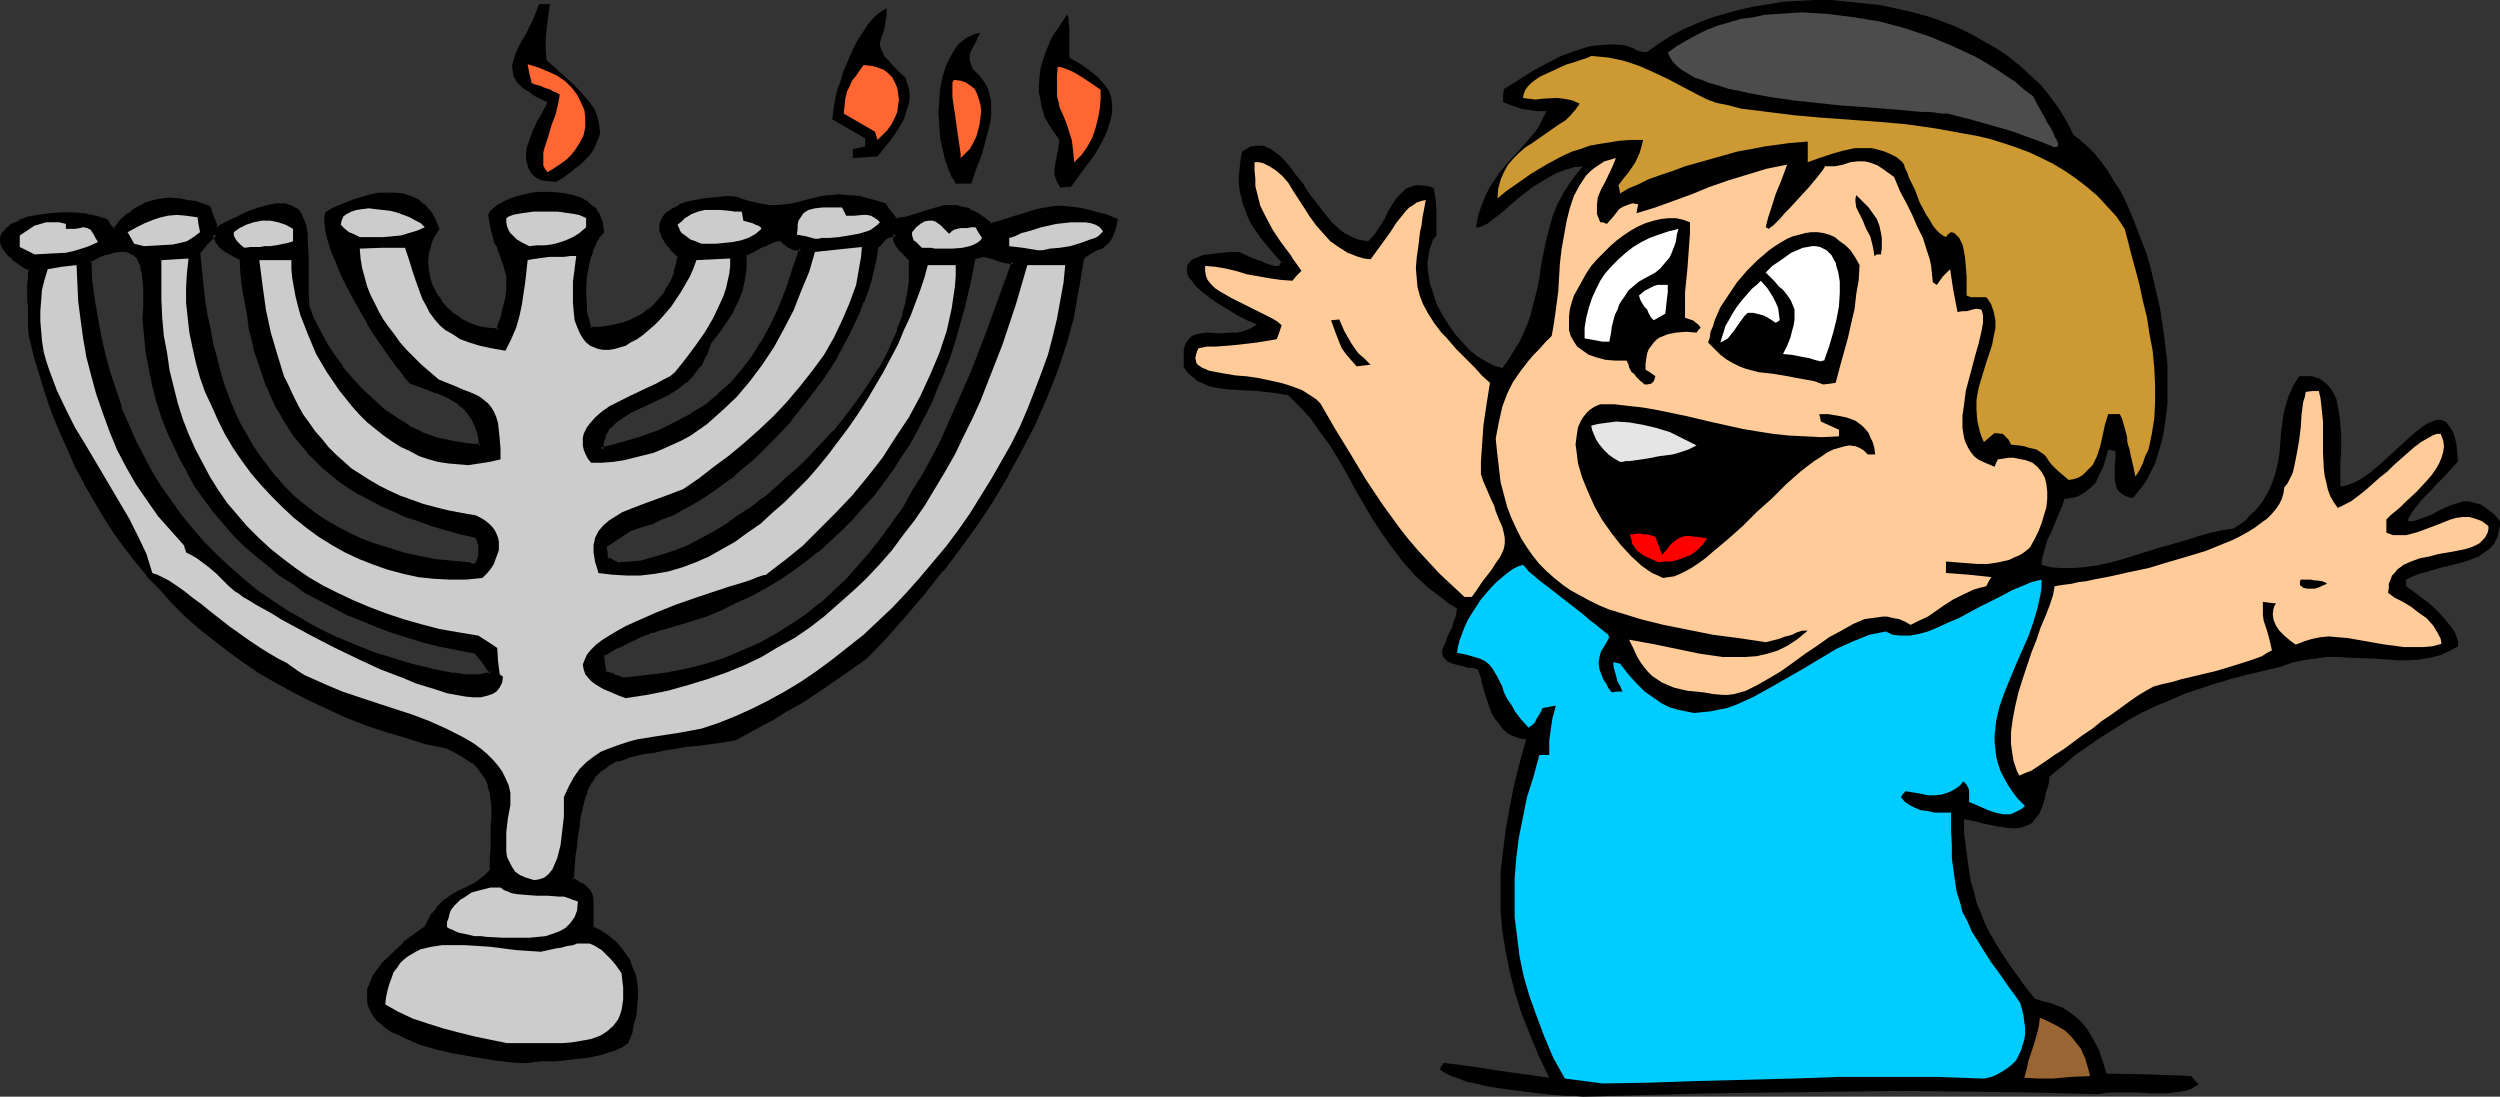
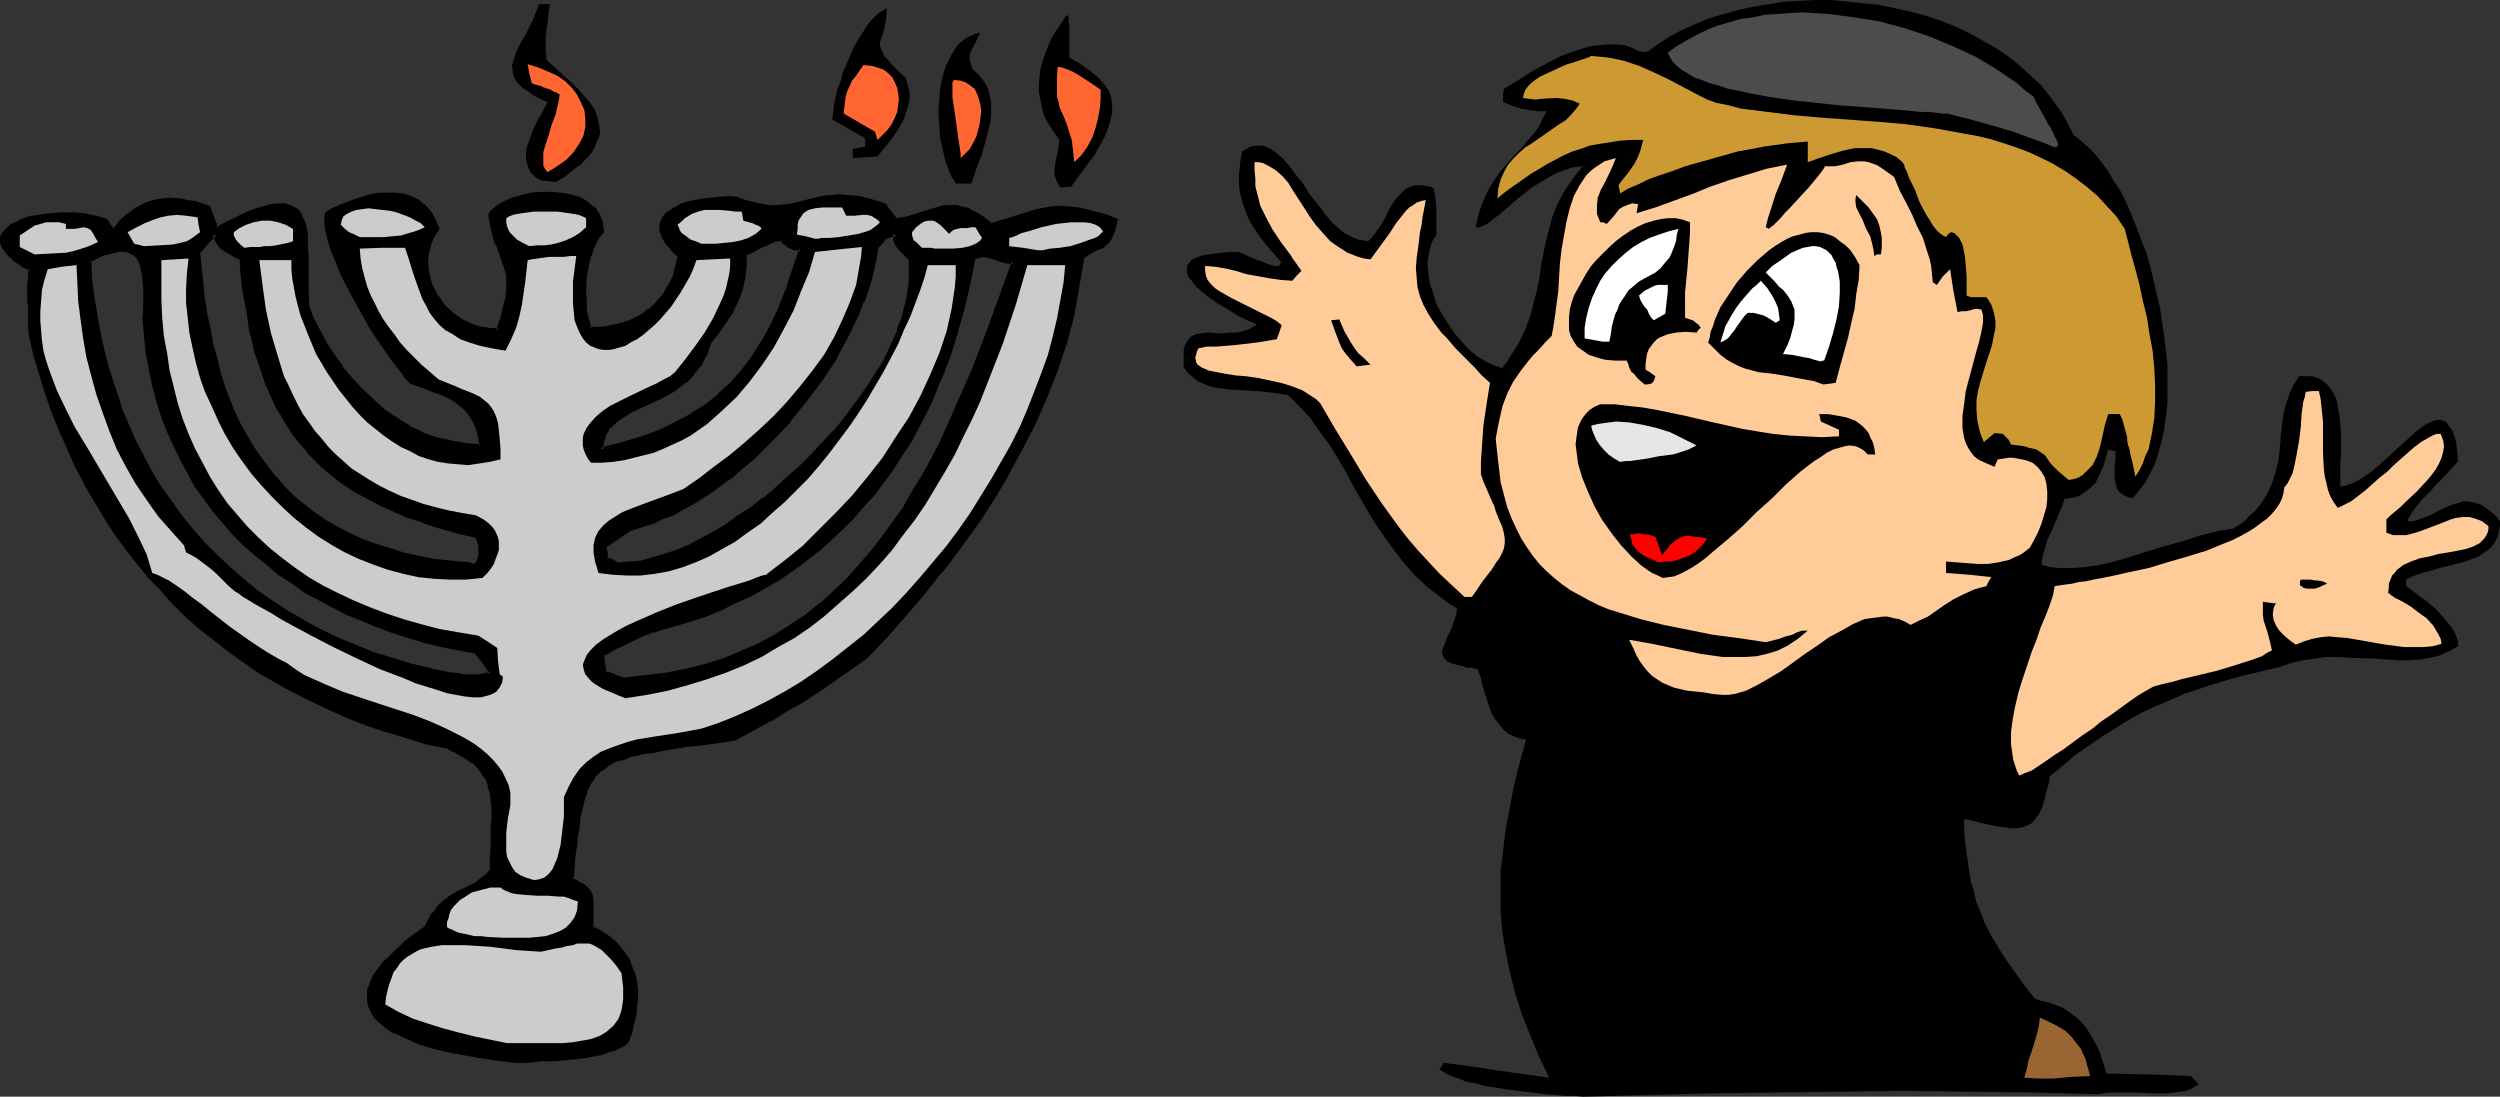
<svg xmlns="http://www.w3.org/2000/svg" xmlns:ns1="http://sodipodi.sourceforge.net/DTD/sodipodi-0.dtd" xmlns:ns2="http://www.inkscape.org/namespaces/inkscape" version="1.0" width="129.852mm" height="56.961mm" id="svg49" ns1:docname="Menorah &amp; Boy 3.wmf">
  <rect width="100%" height="100%" fill="#333333" stroke="none" />
  <ns1:namedview id="namedview49" pagecolor="#ffffff" bordercolor="#000000" borderopacity="0.25" ns2:showpageshadow="2" ns2:pageopacity="0.0" ns2:pagecheckerboard="0" ns2:deskcolor="#d1d1d1" ns2:document-units="mm" />
  <defs id="defs1">
    <pattern id="WMFhbasepattern" patternUnits="userSpaceOnUse" width="6" height="6" x="0" y="0" />
  </defs>
  <path style="fill:#000000;fill-opacity:1;fill-rule:evenodd;stroke:none" d="m 310.756,215.287 -1.616,-0.162 h -1.778 l -3.878,-0.323 -4.04,-0.485 -3.878,-0.485 -4.04,-0.647 -1.778,-0.485 -1.778,-0.323 -1.616,-0.646 -1.454,-0.485 -1.293,-0.646 -0.97,-0.647 0.323,-0.647 0.485,-0.647 5.171,0.647 5.171,0.808 10.342,1.455 -2.101,-4.364 -1.778,-4.364 -1.616,-4.041 -1.293,-4.202 -0.97,-3.879 -0.808,-4.041 -0.646,-3.879 -0.323,-3.879 v -4.041 -3.879 l 0.485,-4.041 0.485,-4.041 0.808,-4.364 0.808,-4.202 1.131,-4.526 1.293,-4.687 -1.293,-0.162 -1.293,-0.485 -0.97,-0.485 -0.97,-0.808 -0.808,-1.131 -0.808,-0.97 -0.646,-1.131 -0.485,-1.293 -0.808,-2.424 -0.323,-1.131 -0.323,-1.131 -0.162,-0.97 -0.323,-0.808 -0.162,-0.485 -0.162,-0.323 -1.131,-0.323 h -0.97 l -0.808,-0.323 -0.808,-0.162 -1.293,-0.323 -0.97,-0.485 -0.485,-0.485 -0.323,-0.485 -0.162,-0.647 v -0.647 l 0.323,-0.647 0.323,-0.808 0.323,-0.97 0.485,-0.97 0.485,-0.97 0.323,-1.131 0.485,-1.293 0.162,-1.293 -1.616,-0.97 -1.454,-1.131 -2.747,-2.101 -2.586,-2.424 -2.262,-2.586 -2.101,-2.748 -1.939,-2.748 -1.939,-2.909 -3.394,-5.819 -1.616,-3.071 -1.616,-2.748 -1.778,-2.909 -1.939,-2.586 -1.778,-2.586 -2.262,-2.424 -2.101,-2.101 -3.07,-0.485 -2.909,-0.323 -2.909,-0.162 -2.747,-0.162 -2.586,-0.323 -1.293,-0.323 -1.131,-0.485 -1.131,-0.485 -0.97,-0.808 -0.97,-0.808 -0.808,-1.131 v -0.97 -1.778 -0.647 l 0.162,-0.647 0.162,-0.485 0.646,-0.97 0.646,-0.647 0.808,-0.323 0.97,-0.162 0.97,-0.162 h 1.131 l 1.293,0.162 2.424,-0.162 h 1.293 l 1.293,-0.323 1.293,-0.485 1.293,-0.808 -1.939,-0.808 -1.939,-0.97 -1.778,-1.131 -1.939,-1.131 -1.616,-1.131 -1.454,-1.131 -1.293,-1.131 -0.97,-1.293 -0.485,-0.485 -0.162,-0.485 -0.162,-0.485 V 52.852 52.367 l 0.162,-0.485 0.323,-0.323 0.323,-0.485 0.646,-0.323 0.808,-0.323 0.808,-0.323 1.131,-0.162 1.131,-0.162 1.454,-0.162 1.616,-0.162 h 1.778 l 1.131,0.485 0.97,0.485 0.808,0.323 0.808,0.323 0.646,0.162 0.646,0.323 0.808,0.323 0.646,0.162 0.485,0.162 h 0.97 l 0.162,-0.485 0.323,-0.162 -2.424,-2.748 -1.939,-2.424 -1.616,-2.424 -0.646,-1.293 -0.485,-1.293 -0.485,-1.293 -0.323,-1.293 -0.323,-1.293 -0.162,-1.455 v -1.616 l 0.162,-1.455 0.162,-1.616 0.323,-1.616 0.808,-0.485 0.808,-0.485 0.97,-0.162 h 0.808 0.808 l 0.646,0.323 0.808,0.323 0.646,0.485 1.454,1.131 1.454,1.616 1.293,1.778 1.454,1.778 1.293,2.101 1.454,1.778 1.454,1.94 1.454,1.778 1.616,1.455 0.808,0.647 0.97,0.485 0.97,0.485 0.808,0.323 0.97,0.162 0.97,0.162 0.808,-0.808 0.646,-0.808 1.293,-1.94 0.646,-1.131 0.485,-1.131 1.293,-2.101 0.646,-0.808 0.808,-0.808 0.808,-0.808 0.808,-0.323 1.131,-0.323 h 0.97 l 1.293,0.162 0.646,0.162 0.646,0.323 0.323,2.101 0.162,2.101 v 2.424 2.586 l -0.646,0.808 -0.323,0.808 -0.323,0.97 -0.162,0.808 -0.323,1.94 0.162,1.94 0.323,2.101 0.646,1.94 0.646,2.101 1.131,2.101 1.131,1.778 1.293,1.94 1.454,1.616 1.454,1.616 1.616,1.293 1.616,0.97 1.616,0.808 1.616,0.485 0.97,-1.293 0.808,-1.293 1.616,-2.586 1.131,-2.424 0.97,-2.586 0.646,-2.586 0.646,-2.424 0.485,-2.424 0.323,-2.424 0.97,-4.849 0.646,-2.424 0.646,-2.424 0.97,-2.424 1.293,-2.424 1.616,-2.424 0.97,-1.293 1.131,-1.293 -1.778,0.162 -1.616,0.485 -1.778,0.647 -1.454,0.808 -1.616,0.97 -1.616,0.97 -2.909,2.263 -1.293,1.131 -1.293,1.131 -1.131,0.97 -1.131,0.808 -0.97,0.808 -0.97,0.485 -0.808,0.323 h -0.646 l 0.485,-2.424 0.646,-1.94 0.808,-1.94 0.808,-1.616 0.97,-1.455 0.97,-1.455 1.939,-2.263 2.101,-2.263 1.939,-2.263 0.97,-1.131 0.808,-1.131 0.646,-1.455 0.808,-1.455 h -1.616 l -1.293,-0.162 -1.131,-0.162 -0.97,-0.162 -1.939,-0.647 -0.808,-0.323 -0.808,-0.323 v -1.455 l 0.162,-1.131 2.909,-1.778 2.747,-1.778 2.747,-1.455 2.747,-1.455 2.747,-0.97 1.454,-0.485 1.616,-0.485 1.616,-0.162 1.616,-0.162 h 1.778 l 1.778,0.162 0.97,0.323 0.808,0.323 0.485,0.323 0.485,0.162 0.808,0.162 h 0.808 l 2.262,-1.616 2.262,-1.455 2.424,-1.293 2.586,-1.131 2.747,-1.131 2.747,-0.808 2.909,-0.808 2.909,-0.647 3.07,-0.485 2.909,-0.485 3.07,-0.162 L 356.489,0 h 3.07 l 3.07,0.323 3.07,0.323 3.232,0.323 3.07,0.647 2.909,0.647 3.07,0.808 2.909,0.97 2.909,1.131 2.747,1.293 2.586,1.455 2.586,1.455 2.424,1.616 2.424,1.94 2.101,1.94 2.101,1.94 1.778,2.263 1.778,2.424 1.454,2.424 1.293,2.586 1.454,1.131 1.293,1.131 1.454,1.455 1.293,1.616 1.293,1.778 1.131,1.94 1.293,1.94 1.131,2.263 0.97,2.263 0.97,2.424 0.97,2.586 0.97,2.424 0.808,2.748 0.646,2.748 1.293,5.495 0.808,5.495 0.323,2.748 0.323,2.748 v 2.748 5.172 l -0.323,2.586 -0.323,2.424 -0.485,2.263 -0.646,2.263 -0.646,2.101 -0.97,1.94 -0.97,1.778 -1.131,1.455 -1.293,1.616 -0.808,-0.162 -0.808,-0.323 -0.485,-0.323 -0.646,-0.485 -0.323,-0.485 -0.162,-0.485 -0.323,-1.293 V 92.774 91.319 l 0.162,-1.455 v -1.293 l -0.808,-0.162 -0.646,-0.162 -0.97,3.394 -0.808,1.616 -0.646,1.455 -1.131,1.131 -0.646,0.485 -0.646,0.485 -0.808,0.485 -0.808,0.323 -0.97,0.162 -1.131,0.162 -0.485,1.455 -0.646,1.455 -1.454,3.556 -0.808,1.616 -0.485,1.778 -0.485,1.616 -0.162,1.455 1.778,0.485 2.101,0.162 h 2.101 l 2.262,-0.162 2.424,-0.323 2.424,-0.485 2.424,-0.647 2.586,-0.808 5.171,-1.616 5.171,-1.455 2.424,-0.808 2.424,-0.647 2.262,-0.485 2.101,-0.323 1.293,-0.808 1.131,-0.808 0.808,-0.97 0.97,-0.808 0.808,-0.97 0.646,-0.808 1.131,-1.94 0.808,-1.778 0.646,-1.94 0.485,-1.94 0.323,-1.94 0.323,-4.041 0.485,-3.717 0.485,-1.94 0.646,-1.94 0.808,-1.778 1.131,-1.778 h 0.97 0.97 0.646 l 0.808,0.323 0.646,0.162 0.646,0.485 0.97,0.808 0.97,1.293 0.646,1.293 0.323,1.616 0.323,1.778 0.162,1.778 0.162,1.778 v 3.717 l -0.162,1.778 v 1.778 1.616 1.455 l 0.97,-0.162 0.97,-0.323 0.808,-0.323 0.97,-0.485 1.939,-1.293 1.778,-1.455 1.778,-1.616 1.939,-1.778 1.778,-1.616 1.616,-1.455 1.616,-1.293 0.808,-0.485 0.646,-0.323 0.808,-0.323 0.646,-0.162 h 0.646 l 0.485,0.162 0.646,0.323 0.323,0.485 0.485,0.647 0.485,0.808 0.323,0.97 0.323,1.293 0.162,1.616 0.162,1.778 -0.485,0.647 -0.646,0.647 -1.293,1.455 -1.616,1.616 -1.454,1.616 -1.616,1.616 -1.293,1.616 -0.485,0.647 -0.485,0.808 -0.323,0.485 -0.162,0.646 h 1.131 l 0.97,-0.323 2.262,-0.808 2.101,-1.131 2.262,-0.97 1.131,-0.323 0.97,-0.323 h 1.131 l 1.293,0.323 1.131,0.323 1.131,0.808 1.293,0.97 0.646,0.647 0.646,0.808 v 0.97 l -0.162,0.646 -0.323,1.455 -0.646,1.293 -0.808,0.97 -1.131,0.808 -1.131,0.808 -1.293,0.485 -1.293,0.485 -3.07,0.808 -1.454,0.323 -1.616,0.485 -2.909,0.808 -1.293,0.485 -1.293,0.647 v 1.293 l 0.646,0.485 0.485,0.323 1.454,1.131 1.778,1.293 1.616,1.455 1.616,1.778 1.293,1.616 0.646,0.97 0.323,0.808 0.323,0.97 v 0.97 l -1.778,0.97 -1.778,0.808 -1.939,0.485 -1.939,0.323 -2.262,0.162 h -2.101 l -4.525,-0.323 -4.848,-0.162 -2.262,-0.162 h -2.424 l -2.262,0.323 -2.262,0.323 -2.262,0.485 -2.262,0.808 -3.394,0.808 -3.394,0.808 -3.07,0.808 -3.232,0.97 -2.909,0.97 -2.909,0.97 -2.909,1.293 -2.747,1.131 -2.747,1.293 -2.586,1.455 -2.586,1.616 -2.586,1.616 -2.586,1.778 -2.586,1.778 -2.424,2.101 -2.586,2.101 -0.162,1.293 -0.323,1.131 -0.323,0.97 -0.162,0.97 -0.485,1.616 -0.646,1.455 -0.808,0.97 -0.646,0.808 -0.97,0.485 -0.97,0.323 -0.97,0.162 h -1.131 l -1.293,-0.162 -1.293,-0.162 -1.454,-0.323 -1.616,-0.323 -1.778,-0.485 -1.778,-0.323 v 2.748 l 0.323,2.586 0.323,2.424 0.323,2.263 0.323,2.101 0.646,2.101 0.485,2.101 0.808,1.94 0.808,2.101 0.97,1.94 1.131,1.94 1.293,2.101 1.293,1.94 1.616,2.263 1.616,2.263 1.939,2.424 1.454,0.485 1.454,0.323 1.293,0.485 1.293,0.485 0.97,0.646 1.939,1.455 0.808,0.808 0.808,0.97 0.646,0.97 0.646,1.131 0.646,1.131 0.646,1.293 0.485,1.455 0.485,1.455 0.485,1.616 8.242,0.162 8.403,0.323 0.646,0.808 0.808,0.808 -0.808,0.485 -0.808,0.485 -0.97,0.323 -1.131,0.162 -1.293,0.162 -1.293,0.162 h -2.909 l -2.909,-0.162 h -2.909 -1.293 -1.293 l -1.131,0.162 -0.97,0.162 -12.766,-0.323 -12.766,-0.162 -12.766,-0.162 -12.443,0.162 -25.21,0.323 z" id="path1" />
-   <path style="fill:#00ccff;fill-opacity:1;fill-rule:evenodd;stroke:none" d="m 314.635,212.701 -7.434,-0.97 -2.262,-4.041 -1.778,-4.202 -1.454,-3.879 -1.454,-4.041 -1.131,-3.879 -0.808,-3.879 -0.485,-3.879 -0.485,-3.879 v -3.879 -3.879 l 0.323,-3.879 0.485,-3.879 0.808,-4.041 0.808,-4.041 1.293,-4.041 1.131,-4.202 h 0.97 0.97 v -1.616 -1.131 l 0.323,-2.424 0.323,-2.101 0.323,-1.131 0.323,-1.293 -2.586,0.485 -0.485,0.97 -0.485,0.808 -0.323,0.485 -0.162,0.485 -0.646,0.646 -0.323,0.162 -0.323,0.323 -1.454,-1.616 -1.131,-1.455 -0.808,-1.455 -0.808,-1.131 -0.646,-1.293 -0.323,-1.131 -0.485,-0.97 -0.485,-0.97 -0.485,-0.808 -0.485,-0.808 -0.646,-0.808 -0.808,-0.647 -0.97,-0.485 -1.131,-0.323 -1.616,-0.485 -1.778,-0.323 0.162,-1.131 0.323,-1.293 0.485,-1.293 0.485,-1.293 0.646,-1.455 0.808,-1.293 1.778,-2.748 2.101,-2.424 0.97,-0.97 1.131,-0.97 0.97,-0.808 1.131,-0.808 0.97,-0.485 0.97,-0.323 0.485,0.485 0.646,0.808 0.97,0.808 1.131,0.97 2.747,2.101 2.909,2.263 2.909,2.263 1.293,1.131 1.293,0.97 0.97,0.808 0.808,0.647 0.646,0.485 v 0.323 l 0.162,0.162 -0.808,1.455 -0.808,1.293 -0.323,1.131 -0.162,1.131 0.162,1.293 0.485,1.293 0.323,0.808 0.485,0.647 0.485,0.97 0.646,0.808 0.97,-0.162 h 1.131 l -0.485,-1.131 -0.485,-0.808 -0.162,-0.646 -0.162,-0.647 -0.323,-1.131 -0.162,-0.647 v -0.808 l 0.485,0.162 0.808,0.162 1.616,2.101 1.616,1.778 1.616,1.616 1.616,1.131 1.616,1.131 1.616,0.808 1.616,0.485 1.616,0.323 1.616,0.323 1.616,-0.162 1.616,-0.162 1.616,-0.323 1.616,-0.323 1.778,-0.647 3.232,-1.455 3.232,-1.778 6.787,-3.879 3.232,-1.94 3.232,-1.94 3.232,-1.455 1.616,-0.647 1.616,-0.646 1.616,-0.323 1.616,-0.323 0.646,0.323 0.646,0.323 1.616,0.162 h 1.778 l 1.778,-0.323 1.778,-0.485 1.939,-0.808 2.101,-0.97 1.939,-0.808 4.202,-2.263 4.202,-2.101 2.101,-1.131 1.939,-0.808 1.939,-0.808 1.939,-0.485 v 1.455 l -0.162,1.293 -0.646,2.909 -0.808,2.748 -0.97,2.748 -2.424,5.495 -1.131,2.748 -1.131,2.748 -0.97,2.748 -0.646,2.748 -0.323,2.909 v 1.293 l 0.162,1.455 0.162,1.455 0.323,1.293 0.485,1.455 0.646,1.293 0.808,1.455 0.97,1.455 0.97,1.293 1.454,1.455 -0.808,0.646 -0.646,0.323 -0.646,0.323 -0.808,0.323 h -0.808 -0.646 l -1.454,-0.323 -1.454,-0.485 -1.454,-0.647 -1.131,-0.485 -1.131,-0.485 v -0.97 -0.808 -0.485 l -0.162,-0.485 -0.323,-0.646 -0.323,-0.323 -0.323,-0.323 -0.646,0.808 -0.646,0.485 -0.808,0.485 -0.646,0.323 -1.454,0.485 -1.454,0.162 h -1.293 l -1.454,-0.323 -2.909,-0.485 -0.485,0.485 -0.485,0.647 0.808,0.97 0.97,0.647 0.97,0.485 1.131,0.485 1.293,0.162 1.454,0.323 h 1.454 1.778 v 3.394 l 0.162,2.909 v 2.586 l 0.323,2.424 0.323,2.263 0.323,2.101 0.646,1.94 0.485,1.94 0.97,1.778 0.808,1.94 1.131,1.778 1.293,2.101 1.454,2.263 1.778,2.424 1.778,2.586 0.97,1.293 1.131,1.616 0.323,1.131 0.323,1.293 0.162,1.293 0.162,1.131 v 1.293 l -0.162,1.131 -0.323,0.97 -0.323,1.131 -0.485,0.97 -0.485,0.97 -0.808,0.808 -0.808,0.646 -0.97,0.647 -1.131,0.647 -1.131,0.485 -1.454,0.323 -9.373,-0.323 h -9.534 -9.373 l -9.373,0.323 -18.746,0.485 -9.373,0.323 z" id="path2" />
  <path style="fill:#996532;fill-opacity:1;fill-rule:evenodd;stroke:none" d="m 403.03,211.731 h -2.909 l -2.747,-0.162 0.485,-1.616 0.323,-1.616 0.485,-1.455 0.485,-1.455 0.808,-2.748 0.323,-1.455 0.162,-1.455 1.778,0.808 1.616,0.808 1.616,0.97 1.293,1.293 1.131,1.455 0.646,0.808 0.323,0.808 0.485,0.97 0.323,1.131 0.323,1.131 0.323,1.293 -3.717,0.162 z" id="path3" />
  <path style="fill:#000000;fill-opacity:1;fill-rule:evenodd;stroke:none" d="m 122.331,133.504 4.363,-0.485 4.202,-0.485 4.04,-0.808 3.717,-0.97 3.717,-1.131 3.555,-1.455 3.232,-1.616 3.232,-1.616 3.07,-1.94 2.909,-2.101 2.909,-2.101 2.586,-2.424 2.586,-2.424 2.424,-2.748 2.262,-2.586 2.262,-2.909 2.101,-2.909 2.101,-3.071 1.939,-3.071 1.778,-3.233 1.778,-3.233 1.778,-3.394 3.232,-6.788 2.909,-7.112 2.909,-7.112 2.586,-7.112 2.586,-7.112 -1.454,-0.323 -1.131,-0.323 -0.97,-0.323 -0.485,-0.162 -0.485,-0.162 -0.808,-0.162 h -0.808 l -0.97,0.162 -0.97,0.485 -0.646,3.233 -1.293,6.465 -1.778,6.142 -1.131,3.071 -0.97,3.071 -1.293,2.909 -1.293,2.909 -1.293,2.748 -1.454,2.748 -1.616,2.748 -1.616,2.748 -1.778,2.424 -1.778,2.586 -1.778,2.424 -2.101,2.263 -2.101,2.424 -2.101,2.101 -2.262,2.101 -2.262,2.101 -2.424,1.94 -2.586,1.778 -2.586,1.616 -2.586,1.778 -2.909,1.455 -2.909,1.455 -2.909,1.293 -3.07,1.293 -3.07,0.97 -3.232,0.97 -3.394,0.97 -0.808,0.323 -0.808,0.323 -1.131,0.485 -2.101,0.97 -0.97,0.485 -1.293,0.647 -0.808,0.323 -0.808,0.485 -0.808,0.485 -1.131,0.647 0.162,1.778 0.323,1.616 1.778,0.647 z m -21.008,74.833 -4.04,-0.485 -4.04,-0.647 -3.717,-0.808 -3.555,-0.808 -3.394,-0.97 -1.454,-0.485 -1.454,-0.647 -1.293,-0.647 -1.131,-0.647 -1.131,-0.646 -0.97,-0.808 -0.97,-0.808 -0.646,-0.808 -0.485,-0.808 -0.323,-0.97 -0.323,-0.97 v -0.97 l 0.162,-1.131 0.485,-1.131 0.485,-1.131 0.646,-1.293 0.97,-1.293 1.293,-1.131 1.454,-1.455 1.616,-1.455 1.939,-1.455 2.101,-1.616 0.808,-1.455 0.808,-1.293 0.808,-1.131 0.808,-0.808 0.808,-0.808 0.808,-0.485 1.778,-1.131 1.616,-0.647 1.616,-0.97 0.808,-0.485 0.808,-0.647 0.808,-0.647 0.808,-0.97 v -2.263 -2.263 l 0.162,-2.101 v -1.94 l 0.162,-1.778 v -1.778 l -0.162,-1.616 -0.162,-1.616 -0.485,-1.293 -0.485,-1.293 -0.646,-1.293 -0.97,-1.131 -1.131,-1.131 -1.454,-0.97 -1.616,-0.97 -2.101,-0.808 -4.04,-0.97 -4.04,-1.131 -3.878,-1.293 -3.878,-1.293 -3.555,-1.455 -3.717,-1.455 -3.394,-1.616 -3.555,-1.778 -3.232,-1.778 -3.232,-1.94 -3.07,-2.101 -3.07,-2.101 -2.909,-2.263 -2.747,-2.263 -2.747,-2.424 -2.586,-2.586 -2.424,-2.586 -2.586,-2.748 -2.262,-2.748 -2.101,-2.909 -2.101,-3.071 -2.101,-2.909 L 16.806,94.713 15.19,91.319 13.574,87.925 11.958,84.531 10.666,80.975 9.373,77.258 8.08,73.54 7.11,69.823 6.141,65.944 5.979,64.166 V 62.55 L 5.818,61.257 V 60.125 59.155 55.761 54.792 L 5.979,53.822 6.141,52.852 4.686,52.044 3.555,51.236 2.586,50.589 1.939,49.943 1.293,49.296 0.808,48.65 0.646,48.003 0.485,47.357 V 46.872 L 0.646,46.387 0.97,45.74 1.293,45.256 1.778,44.932 2.424,44.447 3.07,43.963 3.878,43.639 5.494,42.993 7.595,42.508 9.696,42.185 h 2.262 2.424 l 2.262,0.162 2.101,0.323 2.101,0.647 0.323,0.647 0.162,0.323 0.323,0.485 0.323,0.162 0.485,0.323 0.97,-1.293 0.97,-0.97 0.97,-0.808 0.97,-0.808 1.131,-0.647 1.131,-0.485 1.131,-0.323 0.97,-0.323 1.131,-0.162 1.293,-0.162 2.424,0.162 1.293,0.323 1.293,0.162 2.747,0.808 0.162,0.485 0.323,0.647 0.323,1.293 0.485,1.131 0.162,0.323 0.323,0.323 1.939,-0.97 1.778,-0.97 1.616,-0.647 1.454,-0.647 1.454,-0.485 1.293,-0.323 1.131,-0.323 0.97,-0.162 h 0.97 0.808 l 0.646,0.162 0.646,0.323 0.646,0.323 0.485,0.485 0.323,0.485 0.323,0.647 0.323,0.647 0.162,0.808 0.323,1.616 0.162,1.94 v 2.263 4.849 2.586 l 0.162,2.748 0.97,2.263 1.131,2.586 1.454,2.263 1.454,2.424 1.616,2.263 1.939,2.424 1.939,2.101 2.262,2.101 2.101,1.94 2.424,1.778 2.586,1.455 2.586,1.293 2.747,1.131 2.909,0.647 2.909,0.485 h 1.616 1.454 l -0.162,-1.616 -0.323,-1.293 -0.323,-1.293 -0.646,-1.131 -0.646,-0.97 -0.646,-0.808 -0.808,-0.808 -0.97,-0.647 -1.939,-1.131 -2.101,-0.97 -2.424,-0.97 -2.586,-0.97 -1.293,-1.293 -1.293,-1.778 -1.454,-1.778 -1.293,-2.101 -1.616,-2.263 -1.293,-2.263 -2.747,-4.849 -1.293,-2.424 -1.131,-2.263 -1.131,-2.424 -0.808,-2.263 -0.646,-2.101 -0.485,-1.94 -0.162,-1.778 v -0.647 -0.808 l 1.131,-0.647 1.454,-0.485 2.909,-1.293 1.616,-0.323 1.616,-0.485 1.454,-0.323 1.616,-0.162 h 1.616 l 1.454,0.323 1.454,0.323 1.293,0.647 1.293,0.97 0.97,1.131 0.646,0.808 0.323,0.808 0.485,0.808 0.323,0.97 -0.97,1.455 -0.646,1.616 -0.485,1.778 -0.162,1.616 0.162,1.616 0.323,1.616 0.485,1.616 0.808,1.616 0.97,1.455 1.131,1.293 1.454,1.293 1.454,0.97 1.616,0.97 1.939,0.647 1.939,0.323 2.101,0.162 0.323,-1.293 0.485,-1.293 0.485,-2.101 0.485,-1.94 0.162,-1.616 v -1.455 l -0.162,-1.293 -0.162,-1.131 -0.323,-0.97 -0.808,-2.101 -0.323,-0.97 -0.485,-0.97 -0.323,-1.131 -0.323,-1.293 -0.323,-1.455 -0.323,-1.616 0.323,-0.485 0.323,-0.485 0.97,-0.808 1.293,-0.647 1.454,-0.647 1.778,-0.485 1.778,-0.485 1.939,-0.162 h 1.939 1.939 l 1.778,0.323 1.616,0.647 1.616,0.647 1.293,1.131 0.485,0.485 0.485,0.808 0.323,0.647 0.323,0.808 v 0.97 l 0.162,0.97 -0.646,0.647 -0.485,0.808 -0.485,0.97 -0.485,1.131 -0.485,1.131 -0.323,1.293 -0.323,2.748 -0.323,2.748 0.162,2.748 0.162,1.293 0.162,1.293 0.323,1.131 0.323,1.131 h 1.778 l 1.616,-0.162 1.454,-0.323 1.616,-0.323 1.454,-0.647 1.293,-0.647 1.454,-0.647 1.131,-0.808 1.131,-0.97 0.97,-1.131 0.97,-1.131 0.808,-1.293 0.646,-1.455 0.646,-1.455 0.485,-1.778 0.323,-1.616 -0.808,-0.808 -0.808,-0.808 -0.646,-0.647 -0.485,-0.808 -0.323,-0.647 -0.323,-0.647 -0.162,-0.647 v -0.485 -0.647 -0.485 l 0.646,-0.97 0.646,-0.808 0.97,-0.647 1.293,-0.647 1.454,-0.485 1.454,-0.323 1.616,-0.323 3.394,-0.323 1.616,-0.162 1.616,0.162 1.293,0.323 0.97,0.485 2.101,0.485 1.939,0.162 1.778,0.162 1.454,-0.162 1.454,-0.162 5.818,-1.455 1.616,-0.162 1.616,-0.162 1.778,0.162 2.101,0.162 2.424,0.485 1.293,0.485 1.293,0.323 0.485,0.808 0.646,0.647 1.131,1.616 1.131,-0.162 1.131,-0.162 2.101,-0.647 1.939,-0.808 2.101,-0.647 1.131,-0.162 h 1.131 1.131 l 1.293,0.162 1.293,0.485 1.454,0.808 1.454,0.808 1.454,1.293 1.778,-0.485 1.616,-0.485 1.454,-0.647 1.454,-0.323 2.747,-0.808 2.586,-0.485 1.293,-0.162 h 1.293 1.454 l 1.454,0.323 1.616,0.323 1.616,0.323 1.939,0.647 1.939,0.808 -0.162,1.131 -0.162,0.97 -0.323,0.647 -0.323,0.647 -0.485,0.647 -0.323,0.323 -0.808,0.647 -0.97,0.485 -0.97,0.323 -0.97,0.647 -0.485,0.485 -0.485,0.485 -0.808,5.657 -1.131,5.495 -1.454,5.334 -1.778,5.334 -2.101,5.334 -2.262,5.172 -2.424,5.01 -2.747,5.01 -2.909,4.849 -3.232,4.687 -3.232,4.687 -3.555,4.687 -3.555,4.364 -3.717,4.364 -3.717,4.202 -3.878,4.041 -3.232,2.263 -3.07,2.101 -6.141,4.041 -3.07,1.94 -3.232,1.778 -3.394,1.94 -3.394,1.778 -2.586,0.485 -2.424,0.323 -2.262,0.323 -2.101,0.323 -2.101,0.323 -1.778,0.162 -1.778,0.323 -1.616,0.323 -1.454,0.162 -1.454,0.323 -1.293,0.323 -1.131,0.485 -1.131,0.323 -0.97,0.485 -0.97,0.485 -0.808,0.485 -0.646,0.647 -0.808,0.647 -0.646,0.808 -0.485,0.808 -0.485,0.97 -0.485,0.97 -0.323,1.131 -0.485,1.293 -0.323,1.455 -0.323,1.455 -0.162,1.616 -0.323,1.778 -0.162,1.94 -0.323,2.101 -0.162,2.263 -0.162,2.424 0.97,0.485 0.646,0.323 0.646,0.323 0.485,0.485 0.646,0.647 0.323,0.808 0.162,1.131 0.162,0.485 v 1.616 l -0.162,0.97 0.162,0.97 v 1.293 l 1.616,0.808 1.293,0.808 1.293,0.97 0.97,1.131 0.97,1.293 0.808,1.293 0.646,1.293 0.485,1.455 0.323,1.455 0.162,1.455 v 1.616 1.616 l -0.323,1.778 -0.323,1.778 -0.485,1.778 -0.646,1.778 -0.97,0.647 -1.131,0.485 -1.293,0.485 -1.454,0.323 -2.909,0.647 -3.07,0.323 -3.07,0.323 -3.07,0.162 -2.586,0.162 h -1.131 z m -9.211,-97.461 0.485,0.162 0.323,0.162 0.323,-0.162 0.323,-0.162 0.323,-0.323 0.162,-0.323 0.323,-0.97 v -1.131 -1.131 l -0.323,-0.97 -0.323,-0.485 -0.323,-0.485 -2.909,-0.647 -2.909,-0.808 -2.747,-0.808 -2.586,-0.808 -2.586,-0.97 -2.424,-0.97 -2.262,-1.131 -2.101,-0.97 -2.101,-1.131 -1.939,-1.293 -1.778,-1.293 -1.778,-1.293 -1.778,-1.455 -1.454,-1.455 -1.454,-1.455 -1.454,-1.778 -1.131,-1.616 -1.293,-1.778 -1.131,-1.778 -0.97,-1.94 -0.97,-1.94 -0.97,-1.94 -1.454,-4.364 -0.808,-2.424 -0.485,-2.263 -0.646,-2.424 -0.485,-2.586 -0.323,-2.586 -0.485,-2.748 -0.323,-2.748 -0.162,-2.909 -1.454,-0.647 -0.97,-0.647 -0.808,-0.647 -0.646,-0.323 -0.485,-0.485 -0.323,-0.647 -0.323,-0.647 -0.323,-0.808 -1.616,1.778 -1.616,1.778 0.485,6.303 0.485,3.071 0.323,2.909 0.646,3.071 0.485,2.748 0.808,2.909 0.808,2.586 0.808,2.748 0.97,2.586 0.97,2.424 1.131,2.424 1.293,2.263 1.293,2.263 1.293,2.101 1.616,2.101 1.616,1.94 1.616,1.94 1.778,1.778 2.101,1.616 1.939,1.616 2.101,1.455 2.424,1.293 2.424,1.293 2.424,1.131 2.586,1.131 2.909,0.808 2.909,0.808 3.07,0.808 3.07,0.485 3.232,0.485 z M 88.718,132.534 h 0.646 l 0.97,0.162 h 0.97 l 1.293,0.162 1.293,-0.162 h 0.97 l 0.97,-0.323 0.485,-0.162 0.323,-0.162 -1.616,-2.101 -1.616,-1.94 -3.394,-0.646 -3.232,-0.808 -3.232,-0.808 -3.232,-0.808 -3.07,-1.131 -3.07,-0.97 -3.07,-1.293 -2.747,-1.293 -2.909,-1.293 -2.747,-1.455 -2.586,-1.616 -2.586,-1.616 -2.424,-1.778 -2.424,-1.778 -2.262,-1.94 -2.262,-1.94 -2.101,-2.101 -1.939,-2.263 -1.939,-2.263 -1.616,-2.424 -1.778,-2.424 -1.616,-2.586 -1.293,-2.586 -1.454,-2.748 -1.131,-2.748 -1.131,-2.909 -0.97,-2.909 -0.808,-3.071 -0.646,-3.233 -0.646,-3.233 -0.323,-3.394 -0.323,-3.394 0.162,-2.101 v -2.101 -1.778 l -0.162,-1.616 -0.162,-1.455 -0.323,-1.293 -0.485,-0.97 L 26.987,50.266 26.341,49.619 25.533,49.135 24.563,48.973 h -1.131 l -1.131,0.162 -1.454,0.485 -1.616,0.647 -1.778,0.808 0.323,3.879 0.323,3.717 0.646,3.717 0.646,3.717 0.808,3.556 0.97,3.556 1.131,3.394 1.131,3.394 1.293,3.394 1.454,3.233 1.616,3.071 1.616,3.071 1.939,3.071 1.939,2.909 2.101,2.748 2.262,2.748 2.262,2.586 2.424,2.424 2.586,2.424 2.586,2.263 2.909,2.263 2.909,2.101 3.07,1.94 3.07,1.94 3.232,1.778 3.394,1.616 3.555,1.455 3.555,1.293 3.717,1.293 3.717,1.131 4.04,0.97 z m 29.25,-44.286 4.202,-0.97 3.878,-1.131 3.555,-1.455 3.232,-1.455 3.07,-1.616 2.747,-1.94 2.586,-2.101 2.424,-2.101 2.101,-2.424 2.101,-2.748 1.778,-2.909 1.778,-3.233 1.616,-3.394 1.454,-3.717 1.454,-3.879 1.454,-4.364 h -0.97 l -0.646,-0.162 -0.485,-0.162 -0.323,-0.162 -0.485,-0.323 -0.323,-0.323 -0.323,-0.323 -0.485,-0.485 -0.808,0.162 h -0.485 l -0.485,0.323 -0.808,0.323 -0.485,0.162 -0.646,0.323 -0.646,0.323 -0.808,0.323 -0.97,0.485 -0.97,0.485 v 1.455 l -0.162,1.293 -0.323,2.263 -0.485,2.101 -0.808,2.101 -0.97,1.94 -1.131,1.94 -1.454,2.263 -1.778,2.101 -0.323,1.293 -0.485,1.131 -0.485,0.97 -0.646,1.131 -1.293,1.616 -1.454,1.455 -1.778,1.293 -1.778,1.131 -3.717,1.778 -1.778,0.808 -1.616,0.808 -1.616,0.97 -1.293,0.97 -1.293,1.131 -0.485,0.647 -0.323,0.647 -0.323,0.647 -0.323,0.808 -0.162,0.97 z m 3.555,22.628 2.101,-0.162 2.262,-0.323 2.262,-0.485 2.262,-0.647 2.424,-0.808 2.424,-1.131 2.424,-1.131 2.424,-1.455 2.424,-1.455 2.586,-1.616 2.424,-1.778 2.586,-1.778 2.424,-2.101 2.262,-2.101 2.424,-2.101 2.262,-2.263 2.101,-2.263 2.262,-2.424 1.939,-2.424 1.939,-2.424 1.778,-2.424 1.778,-2.586 1.454,-2.424 1.454,-2.586 1.131,-2.424 1.131,-2.586 0.97,-2.424 0.646,-2.586 0.485,-2.263 0.323,-2.424 v -2.263 l -0.162,-2.263 -0.808,-0.808 -0.646,-0.647 -0.646,-0.647 -0.323,-0.485 -0.485,-1.131 V 46.549 45.902 l -0.808,0.162 -0.646,0.162 -0.485,0.323 -0.323,0.162 -0.323,0.323 -0.323,0.485 -0.485,0.485 -0.485,0.485 -0.323,2.101 -0.485,2.101 -0.485,2.101 -0.646,2.263 -0.808,2.101 -0.808,2.263 -2.101,4.202 -2.424,4.364 -2.586,4.202 -3.07,4.202 -3.232,4.041 -3.555,3.717 -3.555,3.556 -3.878,3.233 -1.939,1.616 -1.939,1.455 -2.101,1.293 -1.939,1.293 -2.101,1.131 -2.101,0.97 -2.101,0.97 -1.939,0.808 -2.101,0.808 -2.101,0.485 -2.586,1.616 -2.424,1.778 0.323,2.586 0.646,0.323 0.646,0.162 z" id="path4" />
  <path style="fill:#000000;fill-opacity:1;fill-rule:evenodd;stroke:none" d="m 122.331,133.827 4.363,-0.323 4.202,-0.647 4.04,-0.647 v 0 l 3.878,-0.97 3.717,-1.293 v 0 l 3.555,-1.455 3.232,-1.455 3.394,-1.778 v 0 l 3.07,-1.94 2.909,-1.94 2.747,-2.263 h 0.162 l 2.586,-2.424 2.586,-2.424 2.424,-2.748 2.262,-2.586 0.162,-0.162 2.262,-2.748 2.101,-3.071 1.939,-2.909 1.939,-3.233 1.939,-3.071 v -0.162 l 1.778,-3.233 1.616,-3.394 3.232,-6.788 3.07,-7.112 v 0 l 2.909,-7.112 v 0 l 2.586,-7.112 2.586,-7.596 -1.778,-0.485 v 0 l -1.293,-0.323 -0.97,-0.323 0.162,0.162 -0.485,-0.162 v -0.162 l -0.485,-0.162 -0.808,-0.162 h -0.162 -0.808 l -0.97,0.162 -1.293,0.647 -0.646,3.556 v -0.162 l -1.454,6.465 -1.778,6.303 -0.97,2.909 -1.131,3.071 v -0.162 l -1.131,3.071 -1.293,2.909 -1.454,2.748 -1.454,2.748 -1.454,2.748 v 0 l -1.616,2.586 -1.778,2.586 -1.778,2.424 -1.939,2.586 0.162,-0.162 -2.101,2.263 -2.101,2.424 -2.101,2.101 -2.262,2.101 -2.262,2.101 v 0 l -2.424,1.94 v -0.162 l -2.424,1.778 -2.586,1.778 -2.747,1.616 v 0 l -2.747,1.616 -2.909,1.455 -2.909,1.293 v -0.162 l -3.07,1.293 v 0 l -3.07,1.131 -3.232,0.97 -3.232,0.808 h -0.162 l -0.808,0.323 v 0.162 l -0.808,0.323 -1.131,0.485 -2.101,0.808 -1.131,0.485 -1.131,0.647 -0.808,0.485 -0.808,0.323 -0.97,0.647 -1.293,0.647 0.162,2.101 0.485,1.94 1.939,0.808 V 133.019 l 2.101,0.808 0.162,-0.808 -1.939,-0.647 v -0.162 l -1.778,-0.485 0.323,0.323 -0.323,-1.778 -0.162,-1.778 -0.323,0.485 1.131,-0.646 0.808,-0.485 0.808,-0.485 0.808,-0.323 1.293,-0.647 0.97,-0.485 2.101,-0.97 1.293,-0.485 0.646,-0.323 v 0.162 l 0.97,-0.323 h -0.162 l 3.394,-0.97 3.232,-0.97 3.07,-0.97 v 0 l 3.07,-1.293 v 0 l 2.909,-1.455 2.909,-1.293 2.909,-1.616 v 0 l 2.747,-1.616 2.586,-1.778 2.424,-1.778 v 0 l 2.424,-1.94 h 0.162 l 2.262,-2.101 2.262,-2.101 2.101,-2.101 2.101,-2.424 2.101,-2.263 v 0 l 1.939,-2.586 1.778,-2.424 1.616,-2.586 1.778,-2.586 v 0 l 1.454,-2.748 1.454,-2.748 1.454,-2.909 1.131,-2.909 1.293,-2.909 v -0.162 l 1.131,-2.909 0.97,-3.071 1.778,-6.303 1.454,-6.303 v -0.162 l 0.646,-3.233 -0.323,0.323 0.97,-0.485 v 0.162 l 0.808,-0.323 h -0.162 l 0.97,0.162 h -0.162 l 0.808,0.162 0.485,0.162 V 50.751 l 0.323,0.323 h 0.162 l 0.97,0.323 1.131,0.323 h 0.162 l 1.293,0.162 -0.323,-0.485 -2.586,7.112 -2.586,7.112 v 0 l -2.747,7.112 v 0 l -3.07,6.95 -3.07,6.95 -1.778,3.394 -1.778,3.233 v 0 l -1.939,3.071 -1.778,3.233 -2.101,2.909 -2.101,2.909 -2.262,2.909 v 0 l -2.262,2.586 -2.424,2.748 -2.586,2.424 -2.586,2.424 v -0.162 l -2.747,2.263 -2.909,1.94 -3.07,1.94 v 0 l -3.232,1.778 -3.394,1.455 -3.394,1.455 v 0 l -3.555,1.131 -3.878,0.97 v 0 l -4.04,0.808 -4.04,0.485 -4.363,0.485 h 0.162 z" id="path5" />
  <path style="fill:#000000;fill-opacity:1;fill-rule:evenodd;stroke:none" d="m 101.323,207.852 v 0 l -4.04,-0.485 -3.878,-0.647 -3.878,-0.808 h 0.162 l -3.555,-0.808 -3.394,-0.97 -1.454,-0.485 v 0 l -1.454,-0.647 -1.293,-0.485 -1.131,-0.647 v 0 l -1.131,-0.808 v 0.162 l -0.97,-0.808 h 0.162 l -0.97,-0.808 0.162,0.162 -0.646,-0.808 -0.646,-0.97 0.162,0.162 -0.323,-0.97 -0.323,-0.97 v 0.162 -0.97 0 l 0.162,-1.131 v 0.162 l 0.323,-1.131 v 0.162 l 0.485,-1.293 v 0 l 0.808,-1.131 0.97,-1.293 h -0.162 l 1.293,-1.131 1.454,-1.455 1.616,-1.455 h -0.162 l 1.939,-1.455 2.262,-1.616 0.808,-1.616 v 0 l 0.808,-1.293 v 0 l 0.808,-0.97 v 0 l 0.808,-0.808 0.808,-0.808 v 0.162 l 0.808,-0.647 1.616,-0.97 v 0 l 1.616,-0.808 1.616,-0.97 h 0.162 l 0.808,-0.485 0.808,-0.485 v -0.162 l 0.808,-0.808 0.808,-0.808 v -2.586 l 0.162,-2.263 v -2.101 l 0.162,-1.94 v -1.778 -1.94 l -0.162,-1.455 -0.162,-1.616 v 0 l -0.323,-1.455 v 0 l -0.646,-1.293 v -0.162 l -0.646,-1.131 -0.97,-1.131 v -0.162 l -1.131,-0.97 v -0.162 l -1.616,-0.97 -1.616,-0.97 v 0 l -2.101,-0.97 -4.202,-0.97 -3.878,-1.131 -3.878,-1.293 -3.878,-1.293 v 0.162 l -3.555,-1.455 -3.717,-1.616 -3.394,-1.616 -3.394,-1.616 -3.394,-1.94 h 0.162 l -3.232,-1.94 -3.07,-1.94 -3.07,-2.263 -2.909,-2.263 v 0.162 l -2.909,-2.263 h 0.162 l -2.747,-2.424 -2.586,-2.586 -2.586,-2.586 -2.424,-2.748 v 0 l -2.262,-2.748 h 0.162 l -2.262,-2.909 -2.101,-2.909 -2.101,-3.071 -3.717,-6.465 V 94.552 L 15.514,91.158 13.898,87.763 12.443,84.369 10.989,80.813 v 0 L 9.858,77.258 8.565,73.54 7.434,69.661 6.464,65.782 v 0.162 -1.778 -1.616 L 6.302,61.257 v -1.131 -0.97 -3.394 -0.97 0 L 6.464,53.983 V 52.529 L 5.01,51.721 v 0 L 3.878,50.912 2.909,50.266 v 0 L 2.101,49.619 v 0.162 L 1.616,48.973 v 0 L 1.293,48.326 v 0.162 L 0.97,47.842 v 0.162 -0.647 0 -0.485 0.162 -0.647 0.162 l 0.323,-0.485 0.323,-0.485 v 0 L 2.101,45.256 H 1.939 L 2.586,44.771 v 0 l 0.646,-0.323 0.808,-0.485 v 0.162 L 5.656,43.478 7.757,42.993 H 7.595 L 9.858,42.67 H 9.696 l 2.262,-0.162 h 2.424 -0.162 l 2.262,0.162 2.262,0.485 h -0.162 l 2.101,0.647 -0.323,-0.162 0.323,0.485 v 0 l 0.162,0.485 0.485,0.485 0.485,0.323 0.808,0.323 1.131,-1.455 v 0 l 0.97,-0.97 0.97,-0.808 v 0 l 0.97,-0.647 1.131,-0.647 h -0.162 l 1.131,-0.647 -0.162,0.162 1.131,-0.485 1.131,-0.162 v 0 l 1.131,-0.162 1.131,-0.162 v 0 l 2.424,0.162 v 0 l 1.293,0.162 1.293,0.323 h -0.162 l 2.747,0.808 -0.162,-0.323 0.162,0.647 v -0.162 l 0.162,0.647 0.323,1.293 v 0 l 0.485,1.131 v 0 l 0.323,0.485 0.485,0.485 2.262,-1.131 1.778,-0.808 1.616,-0.808 v 0 l 1.454,-0.485 v 0 l 1.454,-0.485 1.293,-0.485 1.131,-0.162 h -0.162 l 1.131,-0.162 h 0.808 v 0 h 0.808 -0.162 l 0.808,0.162 h -0.162 l 0.646,0.162 v 0 l 0.485,0.323 v 0 l 0.485,0.485 -0.162,-0.162 0.485,0.647 v -0.162 l 0.323,0.647 0.162,0.647 v 0 l 0.162,0.647 v 0 l 0.323,1.778 V 45.902 l 0.162,1.94 v 2.263 4.849 l 0.162,2.586 v 2.909 l 1.131,2.424 1.131,2.424 1.293,2.263 v 0.162 l 1.616,2.263 1.616,2.424 v 0 l 0.646,-0.485 h 0.162 l -1.778,-2.424 -1.454,-2.263 v 0 l -1.293,-2.424 -1.293,-2.424 -0.808,-2.263 v 0.162 l -0.162,-2.748 v -2.586 -4.849 l -0.162,-2.263 v -1.94 0 l -0.323,-1.778 v 0 l -0.323,-0.808 v 0 l -0.323,-0.647 -0.323,-0.808 -0.323,-0.485 -0.485,-0.485 h -0.162 l -0.485,-0.323 -0.646,-0.323 h -0.162 l -0.808,-0.323 h -0.808 v 0 h -0.97 l -0.97,0.162 h -0.162 l -1.131,0.323 -1.293,0.323 -1.293,0.485 h -0.162 l -1.454,0.647 v 0 l -1.616,0.808 -1.778,0.808 -2.101,1.131 h 0.646 l -0.323,-0.323 v 0.162 l -0.162,-0.323 h 0.162 l -0.485,-1.131 v 0 l -0.485,-1.293 -0.162,-0.485 v -0.162 l -0.323,-0.647 -2.909,-0.97 v 0 L 36.845,39.275 35.552,38.952 v 0 l -2.424,-0.162 v 0 l -1.293,0.162 -1.131,0.162 v 0 l -1.131,0.323 -1.131,0.323 -0.162,0.162 -0.97,0.485 v 0 l -1.131,0.647 -0.97,0.808 h -0.162 l -0.97,0.808 -0.97,0.97 v 0.162 l -0.97,1.131 0.485,-0.162 -0.485,-0.162 h 0.162 l -0.323,-0.162 0.162,0.162 -0.485,-0.647 v 0.162 l -0.162,-0.485 v 0 l -0.485,-0.647 -2.101,-0.647 h -0.162 l -2.101,-0.485 -2.262,-0.162 v 0 h -2.424 l -2.262,0.162 v 0 L 7.434,42.185 v 0 l -1.939,0.323 -1.778,0.647 v 0.162 l -0.808,0.323 -0.808,0.323 v 0 l -0.646,0.647 -0.485,0.323 v 0.162 L 0.485,45.579 0.162,46.064 0,46.71 v 0.808 l 0.162,0.647 0.323,0.647 0.485,0.647 v 0 l 0.646,0.808 0.808,0.647 v 0.162 l 0.97,0.647 1.131,0.808 v 0 l 1.293,0.647 -0.162,-0.485 -0.162,1.131 v 0.808 0.162 l -0.162,0.97 v 3.394 l 0.162,0.97 v 1.131 1.293 1.616 l 0.162,1.778 0.97,4.041 1.131,3.717 1.131,3.717 1.293,3.717 v 0 l 1.454,3.556 1.616,3.556 1.454,3.394 1.778,3.233 v 0.162 l 3.717,6.303 1.939,3.071 2.101,2.909 2.262,2.909 v 0 l 2.262,2.748 v 0.162 l 2.586,2.586 2.424,2.748 2.586,2.586 2.747,2.424 v 0 l 2.909,2.263 v 0 l 2.909,2.263 2.909,2.101 3.07,2.101 3.394,1.94 v 0 l 3.232,1.778 3.555,1.778 3.394,1.616 3.555,1.616 3.717,1.455 v 0 l 3.878,1.293 3.878,1.131 4.04,1.293 4.04,0.808 v 0 l 1.939,0.97 v 0 l 1.616,0.97 1.454,0.97 v -0.162 l 1.131,1.131 v 0 l 0.808,1.131 0.808,1.131 v 0 l 0.485,1.293 h -0.162 l 0.485,1.293 v 0 l 0.162,1.455 0.162,1.616 v 0 1.778 l -0.162,1.778 v 1.94 2.101 l -0.162,2.263 v 2.263 l 0.162,-0.323 -0.808,0.97 -0.808,0.647 v 0 l -0.646,0.485 -0.808,0.647 v 0 l -1.616,0.808 -1.778,0.808 v 0 l -1.616,0.97 -0.808,0.647 h -0.162 l -0.808,0.808 -0.808,0.808 v 0.162 l -0.808,0.97 h -0.162 l -0.646,1.293 v 0 l -0.808,1.616 0.162,-0.323 -2.262,1.616 -1.939,1.455 v 0.162 l -1.616,1.455 -1.454,1.455 -1.293,1.131 v 0.162 l -0.97,1.293 -0.808,1.131 v 0.162 l -0.485,1.131 v 0.162 l -0.485,0.97 v 1.131 0.162 1.131 l 0.162,0.97 0.485,0.97 0.485,0.97 0.646,0.808 v 0 l 0.97,0.808 v 0 l 0.97,0.808 v 0 l 1.131,0.808 v 0 l 1.293,0.485 1.293,0.646 1.454,0.647 v 0 l 1.454,0.647 3.394,0.97 3.555,0.808 h 0.162 l 3.717,0.646 3.878,0.647 4.202,0.485 z" id="path6" />
  <path style="fill:#000000;fill-opacity:1;fill-rule:evenodd;stroke:none" d="m 66.579,72.409 1.939,2.263 v 0.162 l 1.939,2.101 2.262,2.101 2.101,1.94 h 0.162 l 2.424,1.778 2.586,1.616 v 0 l 2.586,1.293 h 0.162 l 2.747,1.131 2.747,0.647 H 88.395 l 2.909,0.485 v 0 h 1.616 1.939 l -0.162,-2.101 v 0 l -0.323,-1.455 -0.485,-1.293 v 0 l -0.485,-1.131 v 0 l -0.646,-0.97 -0.162,-0.162 -0.646,-0.808 -0.808,-0.808 v 0 l -0.97,-0.647 -1.939,-1.293 h -0.162 l -2.101,-0.808 -0.162,-0.162 -2.424,-0.808 -2.424,-0.97 h 0.162 L 79.83,73.217 v 0 l -1.293,-1.616 v 0 l -1.293,-1.94 -1.454,-2.101 -1.454,-2.101 -1.454,-2.263 v 0 l -2.747,-4.849 -1.293,-2.424 -1.131,-2.424 -0.97,-2.263 v 0 l -0.808,-2.263 -0.646,-2.101 -0.485,-1.94 v 0.162 l -0.323,-1.778 v 0 -0.647 0 l 0.162,-0.647 -0.323,0.323 1.293,-0.647 1.293,-0.647 2.909,-1.131 v 0 l 1.616,-0.485 1.616,-0.323 h -0.162 l 1.616,-0.323 1.616,-0.162 h -0.162 1.616 v 0 l 1.454,0.323 h -0.162 l 1.454,0.323 v 0 l 1.293,0.647 v -0.162 l 1.131,0.97 v 0 l 0.97,1.131 v 0 l 0.485,0.647 v 0 l 0.485,0.808 0.323,0.808 0.485,0.97 v -0.485 l -0.97,1.616 v 0 l -0.808,1.778 -0.323,1.616 v 0 l -0.323,1.778 0.162,1.778 0.323,1.616 v 0 l 0.485,1.616 0.162,0.162 0.808,1.455 v 0.162 l 0.97,1.293 v 0.162 l 1.131,1.293 1.454,1.293 v 0 l 1.616,0.97 v 0 l 1.616,0.97 h 0.162 l 1.778,0.647 h 0.162 l 1.778,0.485 h 0.162 2.424 l 0.485,-1.455 0.323,-1.293 0.646,-2.101 v 0 l 0.323,-1.94 0.162,-1.778 v -1.455 -1.293 0 l -0.162,-1.131 v 0 l -0.323,-1.131 v -0.162 l -0.808,-1.94 v 0.162 l -0.323,-1.131 h -0.162 l -0.323,-0.97 v 0 L 97.768,46.549 97.283,45.256 96.96,43.801 v 0.162 l -0.162,-1.778 -0.162,0.323 0.323,-0.485 v 0.162 l 0.323,-0.485 0.97,-0.808 h -0.162 l 1.293,-0.647 1.454,-0.647 v 0.162 l 1.616,-0.647 v 0 l 1.778,-0.323 1.939,-0.162 v 0 l 1.939,-0.162 1.939,0.162 h -0.162 l 1.939,0.323 h -0.162 l 1.778,0.485 h -0.162 l 1.616,0.808 -0.162,-0.162 1.293,1.131 v 0 l 0.485,0.485 v 0 l 0.323,0.647 v 0 l 0.323,0.647 v 0 l 0.323,0.808 v -0.162 l 0.162,0.97 v 0 0.97 l 0.162,-0.323 -0.646,0.647 -0.646,0.808 v 0.162 l -0.485,0.97 -0.485,1.131 v 0 l -0.323,1.131 -0.323,1.293 v 0.162 l -0.485,2.586 -0.323,2.748 v 0.162 l 0.162,2.748 v 0 l 0.162,1.293 0.162,1.293 v 0.162 l 0.323,1.131 0.646,1.455 h 1.939 v 0 l 1.616,-0.323 1.616,-0.162 v 0 l 1.616,-0.485 1.454,-0.485 v 0 l 1.293,-0.647 1.454,-0.647 v 0 l 1.293,-0.97 v 0 l 1.131,-0.97 0.97,-1.131 v 0 l 0.97,-1.293 v 0 l 0.808,-1.293 v 0 l 0.808,-1.455 0.485,-1.455 h 0.162 l 0.485,-1.778 v 0 l 0.323,-1.94 -1.778,-1.778 v 0 l -0.646,-0.647 h 0.162 l -0.485,-0.647 v 0 l -0.485,-0.647 -0.162,-0.647 v 0 l -0.162,-0.485 v 0 l -0.162,-0.647 v 0.162 l 0.162,-0.485 v -0.647 0.162 l 0.485,-0.97 v 0.162 l 0.646,-0.808 v 0.162 l 0.97,-0.808 v 0 l 1.131,-0.647 v 0.162 l 1.293,-0.485 1.616,-0.485 h -0.162 l 1.778,-0.323 3.232,-0.323 v 0 h 1.616 1.616 -0.162 l 1.293,0.485 1.131,0.323 2.262,-0.323 v 0 l -2.101,-0.485 -1.131,-0.323 -1.293,-0.485 -1.616,-0.162 -1.616,0.162 v 0 l -3.394,0.323 -1.616,0.323 h -0.162 l -1.454,0.323 -1.454,0.485 v 0.162 l -1.293,0.647 v 0 l -0.97,0.647 h -0.162 l -0.808,0.97 -0.485,0.97 -0.162,0.647 v 0.647 0.647 l 0.323,0.647 v 0 l 0.162,0.647 0.485,0.647 v 0.162 l 0.485,0.647 v 0 l 0.646,0.647 v 0.162 l 1.616,1.616 -0.162,-0.485 -0.323,1.778 v 0 l -0.485,1.616 h 0.162 l -0.646,1.455 -0.808,1.455 v -0.162 l -0.646,1.293 v 0 l -0.97,1.131 v 0 l -0.97,1.131 -1.131,0.97 v -0.162 l -1.131,0.97 v 0 l -1.293,0.647 -1.293,0.647 v 0 l -1.454,0.485 -1.454,0.323 v 0 l -1.616,0.323 -1.616,0.162 h 0.162 -1.778 l 0.485,0.323 -0.323,-0.97 -0.323,-1.293 v 0.162 l -0.323,-1.293 v -1.455 0.162 l -0.162,-2.748 v 0 l 0.162,-2.748 0.485,-2.748 v 0.162 l 0.323,-1.293 0.485,-1.131 h -0.162 l 0.485,-0.97 0.485,-1.131 v 0.162 l 0.485,-0.97 v 0.162 l 0.808,-0.97 -0.162,-0.97 v -0.162 l -0.162,-0.97 -0.323,-0.808 v 0 l -0.323,-0.808 v 0 l -0.485,-0.647 v -0.162 l -0.485,-0.485 h -0.162 l -1.293,-1.131 -1.454,-0.808 h -0.162 l -1.616,-0.485 v 0 l -1.939,-0.323 v 0 l -1.939,-0.162 h -1.939 -0.162 l -1.778,0.162 -1.939,0.485 v 0 l -1.778,0.485 v 0 l -1.454,0.647 -1.454,0.808 -0.97,0.808 -0.485,0.485 -0.323,0.647 0.323,1.778 v 0.162 l 0.323,1.455 0.323,1.131 0.323,1.293 h 0.162 l 0.485,0.97 h -0.162 l 0.485,0.97 v 0.162 l 0.646,1.94 v -0.162 l 0.323,1.131 v 0 l 0.323,1.131 v -0.162 1.293 1.455 0 l -0.162,1.616 -0.485,1.94 v -0.162 l -0.485,2.263 -0.485,1.131 -0.323,1.293 0.485,-0.323 -2.101,-0.162 v 0 l -1.939,-0.323 h 0.162 l -1.939,-0.647 h 0.162 l -1.778,-0.808 h 0.162 L 89.041,61.418 l 0.162,0.162 -1.454,-1.293 -1.131,-1.293 h 0.162 L 85.81,57.701 v 0 l -0.808,-1.616 v 0.162 l -0.485,-1.616 v 0 l -0.323,-1.616 -0.162,-1.778 v 0.162 l 0.162,-1.616 v 0 l 0.485,-1.616 -0.162,0.162 0.646,-1.616 v 0 l 1.131,-1.778 -0.485,-1.131 -0.323,-0.808 -0.485,-0.808 v -0.162 l -0.485,-0.647 -0.162,-0.162 -0.97,-1.131 h -0.162 L 82.093,39.114 80.638,38.467 79.184,37.982 v 0 l -1.616,-0.162 v 0 h -1.616 v 0 h -1.616 l -1.616,0.323 v 0 l -1.616,0.485 -1.616,0.485 v 0 l -2.909,1.131 -1.454,0.647 -1.293,0.808 -0.162,0.808 v 0.162 0.647 0.162 l 0.162,1.778 v 0 l 0.485,1.94 0.646,2.101 0.97,2.263 v 0 l 0.97,2.424 1.131,2.263 1.293,2.424 2.747,4.849 v 0.162 l 1.454,2.263 1.454,2.101 1.454,2.101 1.454,1.94 v 0 l 1.293,1.616 v 0.162 l 1.293,1.455 2.747,0.97 2.424,0.97 -0.162,-0.162 2.262,0.97 v 0 l 1.939,1.131 0.808,0.808 v -0.162 l 0.808,0.808 0.646,0.808 v 0 l 0.646,0.97 v 0 l 0.485,0.97 v 0 l 0.485,1.293 0.323,1.293 v 0 l 0.162,1.616 0.323,-0.485 h -1.454 l -1.616,-0.162 h 0.162 L 88.557,86.47 v 0 l -2.909,-0.647 -2.747,-0.97 h 0.162 L 80.315,83.561 h 0.162 l -2.586,-1.616 -2.424,-1.616 v 0 l -2.101,-1.94 -2.262,-2.101 -1.939,-2.101 v 0 l -1.939,-2.263 z" id="path7" />
  <path style="fill:#000000;fill-opacity:1;fill-rule:evenodd;stroke:none" d="m 146.894,40.245 2.101,0.647 v 0 l 1.778,0.162 h 0.162 l 1.778,0.162 v 0 l 1.454,-0.162 1.616,-0.162 v 0 l 5.818,-1.455 h -0.162 l 1.616,-0.162 1.616,-0.162 v 0 h 1.778 v 0 l 2.101,0.323 v 0 l 2.262,0.485 1.293,0.323 1.293,0.485 -0.162,-0.162 0.485,0.647 v 0 l 0.646,0.808 h -0.162 l 1.454,1.616 h 1.293 l 1.131,-0.162 v 0 l 2.101,-0.647 2.101,-0.808 2.101,-0.647 v 0 l 1.131,-0.162 h -0.162 1.131 1.131 v 0 l 1.293,0.162 h -0.162 l 1.293,0.485 v 0 l 1.293,0.647 v 0 l 1.454,0.97 v -0.162 l 1.778,1.455 1.939,-0.485 1.616,-0.647 1.454,-0.485 1.454,-0.485 2.586,-0.647 v 0 l 2.586,-0.485 1.293,-0.162 v 0 l 1.293,-0.162 v 0 l 1.293,0.162 1.454,0.162 1.616,0.323 v 0 l 1.778,0.485 1.778,0.647 2.101,0.647 -0.323,-0.485 -0.162,1.131 v 0 l -0.323,0.97 v 0 l -0.323,0.647 -0.323,0.647 v 0 l -0.323,0.485 v 0 l -0.323,0.323 v 0 l -0.808,0.647 h 0.162 l -0.97,0.323 -1.131,0.485 -0.97,0.647 -0.485,0.485 -0.646,0.647 -0.808,5.657 -1.131,5.495 v 0 l -1.454,5.495 -1.778,5.172 v 0 l -1.939,5.334 v 0 l -2.262,5.01 -2.586,5.172 -2.747,5.01 v 0 l -2.909,4.849 -3.07,4.687 -3.394,4.687 -3.394,4.526 v 0 l -3.555,4.364 -3.555,4.364 v 0 l -3.878,4.202 -3.878,4.041 v 0 l -3.07,2.101 -3.232,2.263 -5.979,4.041 -3.232,1.94 -3.232,1.778 h 0.162 l -3.394,1.94 -3.394,1.778 v 0 l -2.586,0.323 -2.424,0.323 -2.101,0.323 -2.262,0.323 -1.939,0.323 -1.939,0.323 -1.616,0.162 -1.616,0.323 -1.616,0.323 v 0 l -1.454,0.323 -1.293,0.323 -1.131,0.323 -1.131,0.323 v 0.162 l -0.97,0.485 -0.97,0.323 v 0 l -0.808,0.647 -0.808,0.485 v 0.162 l -0.808,0.646 v 0.162 l -0.646,0.647 v 0 l -0.485,0.808 v 0.162 l -0.646,0.97 -0.323,0.97 h -0.162 l -0.323,1.293 -0.323,1.293 -0.323,1.293 v 0.162 l -0.323,1.455 -0.323,1.616 -0.323,1.778 -0.162,1.94 -0.162,2.101 -0.162,2.101 -0.323,2.748 1.131,0.647 0.808,0.323 h -0.162 l 0.646,0.485 v -0.162 l 0.485,0.485 0.646,0.647 v -0.162 l 0.323,0.808 v 0 0.97 l 0.162,0.485 v 0 1.616 l -0.162,0.97 0.162,0.97 v 1.455 l 1.778,0.97 v 0 l 1.454,0.97 v -0.162 l 1.131,0.97 v 0 l 0.97,1.131 v 0 l 0.97,1.131 0.808,1.293 v 0 l 0.485,1.293 v 0 l 0.485,1.293 v 0 l 0.323,1.455 0.162,1.616 v -0.162 1.616 1.616 0 l -0.323,1.778 v -0.162 l -0.323,1.778 -0.485,1.778 -0.646,1.778 0.162,-0.323 -0.97,0.647 v 0 l -1.131,0.646 0.162,-0.162 -1.293,0.485 -1.454,0.485 h 0.162 l -2.909,0.485 -3.07,0.485 -3.232,0.162 h 0.162 l -3.07,0.162 v 0 l -2.586,0.162 v 0 l -1.131,0.162 h -0.97 v 0.808 h 0.97 1.131 0.162 l 2.586,-0.323 h -0.162 3.07 v 0 l 3.07,-0.323 3.07,-0.323 3.07,-0.647 v 0 l 1.293,-0.485 1.293,-0.323 0.162,-0.162 1.131,-0.485 v 0 l 1.131,-0.808 0.808,-1.94 0.323,-1.778 0.485,-1.616 v -0.162 l 0.162,-1.616 v -0.162 l 0.162,-1.616 v -1.616 0 l -0.162,-1.616 -0.323,-1.455 v 0 l -0.646,-1.455 v 0 l -0.485,-1.455 v 0 l -0.97,-1.293 -0.808,-1.131 -0.162,-0.162 -0.97,-1.131 h -0.162 l -1.131,-0.97 v 0 l -1.454,-0.97 v 0 l -1.616,-0.808 0.162,0.485 v -1.293 -0.97 -0.97 -1.616 0 -0.647 l -0.162,-1.131 -0.485,-0.97 -0.646,-0.647 -0.485,-0.485 v 0 l -0.646,-0.323 h -0.162 l -0.646,-0.485 -0.97,-0.485 0.323,0.485 0.162,-2.424 0.162,-2.263 0.323,-1.94 0.162,-1.94 0.323,-1.778 0.162,-1.778 0.323,-1.455 v 0.162 l 0.323,-1.455 0.323,-1.293 0.485,-1.131 h -0.162 l 0.485,-0.97 0.485,-0.97 v 0.162 l 0.646,-0.97 h -0.162 l 0.646,-0.647 v 0 l 0.646,-0.647 v 0 l 0.808,-0.485 0.808,-0.646 v 0 l 0.808,-0.485 0.97,-0.485 v 0.162 l 1.131,-0.323 1.131,-0.485 1.293,-0.323 1.454,-0.323 h -0.162 l 1.616,-0.162 1.616,-0.323 1.616,-0.323 1.939,-0.323 1.939,-0.323 2.101,-0.162 2.262,-0.323 2.424,-0.323 2.747,-0.485 3.555,-1.94 3.232,-1.778 h 0.162 l 3.07,-1.94 3.232,-1.778 5.979,-4.041 3.232,-2.263 3.232,-2.263 3.878,-4.041 3.717,-4.202 v 0 l 3.717,-4.364 3.555,-4.526 h 0.162 l 3.394,-4.526 3.394,-4.687 3.07,-4.687 2.909,-4.849 v -0.162 l 2.747,-5.01 2.586,-5.01 2.262,-5.172 v 0 l 2.101,-5.334 v 0 l 1.778,-5.334 1.454,-5.334 v -0.162 l 0.97,-5.495 0.97,-5.657 -0.162,0.323 0.323,-0.485 v 0 l 0.485,-0.323 0.97,-0.647 v 0 l 0.97,-0.485 0.97,-0.323 0.97,-0.808 0.323,-0.323 0.162,-0.162 0.323,-0.485 0.323,-0.647 0.323,-0.808 v 0 l 0.323,-0.97 v -0.162 l 0.323,-1.455 -2.424,-0.97 -1.939,-0.485 -1.778,-0.485 v 0 l -1.616,-0.323 -1.454,-0.162 -1.454,-0.162 v 0 h -1.293 -0.162 l -1.293,0.162 -2.586,0.485 v 0 l -2.586,0.808 -1.616,0.485 -1.454,0.485 -1.616,0.485 -1.778,0.485 0.485,0.162 -1.616,-1.293 v 0 l -1.454,-0.97 v 0 l -1.454,-0.647 v -0.162 l -1.293,-0.323 h -0.162 l -1.131,-0.323 h -1.293 -1.131 v 0 l -1.131,0.323 v 0 l -2.101,0.647 -2.101,0.647 -2.101,0.647 v 0 l -0.97,0.162 v 0 l -1.131,0.162 0.323,0.162 -1.131,-1.455 v 0 l -0.646,-0.808 v 0 l -0.485,-0.808 -1.616,-0.485 -1.131,-0.323 -2.424,-0.647 v 0 l -2.101,-0.162 h -0.162 l -1.778,-0.162 v 0 l -1.778,0.162 -1.616,0.162 v 0 l -5.818,1.455 h 0.162 l -1.454,0.162 -1.616,0.162 h 0.162 -1.778 v 0 l -1.778,-0.323 z" id="path8" />
  <path style="fill:#000000;fill-opacity:1;fill-rule:evenodd;stroke:none" d="m 91.95,111.361 v -0.162 l 0.485,0.323 h 0.485 0.485 l 0.485,-0.323 0.323,-0.323 0.162,-0.485 v -0.162 l 0.323,-0.808 0.162,-1.293 -0.162,-1.131 -0.323,-1.293 -0.323,-0.485 -0.323,-0.485 -3.232,-0.808 -2.747,-0.646 -2.747,-0.97 -2.747,-0.808 -2.424,-0.97 v 0.162 L 77.568,99.562 75.144,98.592 73.043,97.461 70.942,96.33 h 0.162 l -1.939,-1.131 -1.939,-1.293 -1.778,-1.293 h 0.162 L 63.832,91.158 62.378,89.703 60.923,88.248 v 0 l -1.454,-1.616 h 0.162 l -1.293,-1.778 -1.293,-1.616 -1.131,-1.94 v 0.162 l -0.97,-1.94 -0.97,-1.94 -0.97,-2.101 0.162,0.162 -1.616,-4.364 -0.646,-2.263 -0.646,-2.424 -0.485,-2.424 v 0 l -0.485,-2.424 -0.485,-2.748 -0.323,-2.586 -0.323,-2.909 -0.323,-3.071 -1.454,-0.808 v 0 l -0.97,-0.647 -0.97,-0.485 -0.646,-0.485 0.162,0.162 -0.485,-0.485 h 0.162 l -0.485,-0.647 v 0.162 l -0.323,-0.647 h 0.162 l -0.646,-1.455 -2.101,2.263 -1.778,1.94 0.485,6.465 0.485,3.071 0.485,3.071 0.485,2.909 0.646,2.909 v 0 l 0.646,2.909 0.808,2.586 0.808,2.748 0.97,2.586 v 0 l 1.131,2.424 1.131,2.424 1.131,2.424 1.293,2.101 v 0.162 l 1.454,2.101 1.454,2.101 h 0.162 l 1.616,1.94 v 0 l 1.616,1.94 1.778,1.778 h 0.162 l 1.939,1.616 v 0 l 2.101,1.616 2.101,1.455 2.262,1.455 v 0 l 2.424,1.293 2.586,0.97 2.586,1.131 h 0.162 l 2.747,0.97 2.909,0.808 3.07,0.808 v 0 l 3.07,0.485 3.394,0.485 3.394,0.323 0.323,-0.97 -3.555,-0.323 -3.394,-0.323 -3.07,-0.647 v 0 l -3.07,-0.647 -2.909,-0.97 -2.747,-0.808 v 0 l -2.586,-0.97 -2.424,-1.131 -2.424,-1.293 v 0 l -2.262,-1.293 -2.101,-1.455 -2.101,-1.616 v 0 l -1.939,-1.616 v 0 l -1.778,-1.778 -1.616,-1.94 v 0.162 l -1.616,-2.101 v 0 L 51.227,89.703 49.773,87.602 v 0 L 48.48,85.339 47.187,83.076 46.056,80.652 45.086,78.227 v 0 L 44.117,75.641 43.309,73.055 42.662,70.308 41.854,67.56 v 0 l -0.485,-2.909 -0.646,-2.909 -0.485,-3.071 -0.323,-3.071 -0.646,-6.303 v 0.485 l 1.454,-1.778 1.778,-1.778 -0.808,-0.162 0.323,0.808 v 0 l 0.323,0.647 v 0.162 l 0.485,0.485 v 0.162 l 0.485,0.485 0.646,0.485 0.808,0.485 1.131,0.647 v 0 l 1.293,0.647 -0.162,-0.323 0.162,2.909 0.323,2.909 0.485,2.586 0.485,2.586 0.323,2.586 v 0.162 l 0.646,2.424 0.485,2.263 0.808,2.263 1.454,4.364 0.162,0.162 0.808,1.94 0.97,2.101 1.131,1.778 v 0.162 l 1.131,1.778 1.131,1.778 1.293,1.616 v 0 l 1.454,1.616 v 0.162 l 1.454,1.455 1.454,1.455 1.778,1.455 v 0 l 1.778,1.455 1.939,1.293 1.778,1.131 h 0.162 l 2.101,1.131 2.101,1.131 2.262,0.97 2.424,1.131 v 0 l 2.586,0.808 2.586,0.97 2.747,0.808 2.909,0.808 2.909,0.646 -0.162,-0.162 0.323,0.323 v 0 l 0.162,0.485 v -0.162 l 0.323,1.131 v -0.162 1.131 1.131 -0.162 l -0.323,0.97 v 0 l -0.162,0.323 0.162,-0.162 -0.323,0.323 v 0 l -0.323,0.162 0.323,-0.162 -0.323,0.162 v 0 l -0.323,-0.162 0.162,0.162 -0.485,-0.323 z" id="path9" />
  <path style="fill:#000000;fill-opacity:1;fill-rule:evenodd;stroke:none" d="M 88.557,133.019 H 89.365 89.203 l 0.97,0.162 h 0.162 0.97 1.293 1.293 1.131 l 0.97,-0.323 0.485,-0.323 v 0 l 0.646,-0.323 -1.778,-2.586 v 0 l -1.616,-2.101 -3.555,-0.647 -3.394,-0.646 h 0.162 l -3.232,-0.97 -3.232,-0.808 -3.232,-0.97 -2.909,-1.131 v 0 l -2.909,-1.131 -2.909,-1.293 -2.909,-1.455 -2.747,-1.455 h 0.162 l -2.586,-1.455 -2.586,-1.616 -2.586,-1.778 -2.262,-1.94 v 0.162 l -2.424,-1.94 h 0.162 l -2.262,-1.94 -2.101,-2.101 -1.939,-2.263 -1.939,-2.263 h 0.162 L 40.885,97.623 39.107,95.037 37.653,92.612 v 0 l -1.454,-2.586 -1.293,-2.748 -1.293,-2.748 h 0.162 l -1.131,-2.909 -0.97,-2.909 -0.808,-3.071 -0.808,-3.233 v 0 l -0.485,-3.071 -0.485,-3.394 -0.323,-3.394 v 0 l 0.162,-2.101 0.162,-2.101 v -1.778 l -0.162,-1.778 -0.162,-1.293 v -0.162 l -0.323,-1.293 h -0.162 l -0.323,-0.97 -0.646,-0.97 -0.808,-0.808 -0.808,-0.485 -1.131,-0.323 h -1.131 l -1.293,0.162 v 0 L 20.685,49.135 h -0.162 l -1.454,0.647 -2.101,1.131 0.323,4.041 v 0 l 0.485,3.879 0.485,3.717 0.646,3.556 v 0.162 l 0.808,3.556 0.97,3.556 1.131,3.394 1.131,3.394 v 0 l 1.454,3.394 1.454,3.233 1.616,3.071 1.616,3.071 v 0.162 l 1.939,2.909 1.939,2.909 1.939,2.748 h 0.162 l 2.262,2.748 v 0 l 2.262,2.748 2.424,2.424 2.586,2.424 2.586,2.263 h 0.162 l 2.747,2.263 v 0.162 l 2.909,1.94 3.07,2.101 3.07,1.778 h 0.162 l 3.232,1.778 3.394,1.616 3.555,1.455 v 0 l 3.555,1.455 v 0 l 3.717,1.293 3.878,1.131 3.878,0.97 h 0.162 l 3.878,0.808 0.162,-0.97 -4.04,-0.808 h 0.162 l -4.04,-0.97 -3.717,-1.131 -3.717,-1.131 v 0 l -3.555,-1.455 v 0 l -3.555,-1.455 -3.394,-1.616 -3.232,-1.778 h 0.162 l -3.232,-1.778 -2.909,-1.94 -3.07,-2.101 v 0 l -2.747,-2.263 v 0 l -2.586,-2.263 -2.586,-2.424 -2.424,-2.424 -2.262,-2.586 v 0 l -2.262,-2.748 v 0 l -1.939,-2.748 -2.101,-2.909 -1.778,-2.909 v 0 L 28.28,89.541 26.664,86.47 25.21,83.076 23.755,79.844 h 0.162 l -1.131,-3.394 -1.131,-3.394 -0.97,-3.556 -0.808,-3.556 v 0 l -0.646,-3.556 -0.646,-3.717 -0.485,-3.717 v 0 l -0.162,-3.879 -0.323,0.485 1.778,-0.97 1.616,-0.647 -0.162,0.162 1.616,-0.485 h -0.162 l 1.293,-0.162 h -0.162 1.131 -0.162 l 0.97,0.162 h -0.162 l 0.808,0.485 v -0.162 l 0.646,0.647 v -0.162 l 0.485,0.97 0.485,0.97 h -0.162 l 0.323,1.293 v -0.162 l 0.162,1.455 0.162,1.616 v 0 1.778 2.101 l -0.162,2.101 v 0 l 0.323,3.394 0.323,3.394 0.646,3.233 v 0.162 l 0.646,3.071 0.808,3.071 0.97,3.071 1.131,2.909 v 0 l 1.293,2.748 1.293,2.748 1.454,2.586 v 0.162 l 1.454,2.586 1.778,2.424 1.778,2.424 v 0 l 1.939,2.263 1.939,2.263 2.101,2.101 2.262,1.94 v 0 l 2.424,1.94 v 0 l 2.262,1.94 2.586,1.616 2.424,1.778 2.747,1.455 v 0 l 2.747,1.455 2.747,1.455 2.909,1.131 3.07,1.293 v 0 l 3.07,1.131 3.07,0.97 3.232,0.97 3.232,0.808 h 0.162 l 3.232,0.647 3.394,0.647 -0.323,-0.162 1.616,1.94 v 0 l 1.454,2.263 0.162,-0.647 -0.323,0.162 v 0 l -0.323,0.162 v 0 l -0.97,0.162 h 0.162 l -0.97,0.162 h -1.293 -1.293 l -0.97,-0.162 v 0 l -0.97,-0.162 v 0 H 88.718 v 0 z" id="path10" />
  <path style="fill:#000000;fill-opacity:1;fill-rule:evenodd;stroke:none" d="m 117.483,88.895 4.848,-1.293 3.717,-1.131 3.717,-1.293 v 0 l 3.232,-1.616 3.07,-1.616 v 0 l 2.909,-1.94 v 0 l 2.586,-2.101 v 0 l 2.424,-2.101 2.101,-2.424 0.162,-0.162 1.939,-2.586 1.939,-3.071 v 0 l 1.616,-3.071 1.616,-3.556 1.616,-3.556 v -0.162 l 1.454,-3.879 1.454,-4.849 -1.293,-0.162 -0.646,-0.162 v 0 l -0.485,-0.162 v 0 l -0.323,-0.162 v 0 l -0.323,-0.162 v 0 l -0.323,-0.323 v 0 l -0.97,-0.97 -0.97,0.162 h -0.485 l -0.646,0.323 v 0 l -0.97,0.323 v 0 l -0.485,0.323 -0.485,0.162 -0.808,0.485 -0.646,0.323 -0.97,0.485 -1.293,0.647 v 1.616 -0.162 l -0.162,1.293 -0.323,2.424 v -0.162 l -0.485,2.101 -0.646,2.101 v 0 l -0.97,1.94 v 0 l -1.293,1.94 -1.454,2.101 -1.616,2.263 -0.485,1.293 v 0 l -0.485,1.131 h 0.162 l -0.646,0.97 -0.485,0.97 v 0 l -1.293,1.616 v 0 l -1.454,1.455 v 0 l -1.616,1.293 -1.778,0.97 v 0 l -3.717,1.778 -1.778,0.808 -1.616,0.97 h -0.162 l -1.454,0.808 -1.454,0.97 v 0.162 l -1.293,1.131 v 0 l -0.485,0.647 -0.485,0.808 -0.323,0.647 v 0 l -0.162,0.97 v 0 l -0.162,0.808 v 0.162 l -0.162,0.808 h 0.97 v 0 h -0.97 v 0.647 l 0.97,-0.647 v 0 h -0.97 v 0 h 0.97 v -0.808 0 l 0.162,-0.808 v 0 l 0.323,-0.808 h -0.162 l 0.323,-0.647 0.485,-0.647 h -0.162 l 0.485,-0.647 v 0.162 l 1.131,-1.131 v 0 l 1.454,-0.97 1.454,-0.97 v 0 l 1.778,-0.808 1.778,-0.808 3.717,-1.778 v 0 l 1.778,-1.131 1.616,-1.293 h 0.162 l 1.454,-1.455 v -0.162 l 1.293,-1.616 h 0.162 l 0.485,-1.131 0.485,-0.97 h 0.162 l 0.323,-1.131 v 0 l 0.485,-1.293 -0.162,0.162 1.778,-2.263 1.454,-2.101 1.293,-1.94 v -0.162 l 0.97,-1.94 v 0 l 0.808,-2.101 0.485,-2.101 v 0 l 0.323,-2.424 v -1.293 0 -1.455 l -0.162,0.485 0.97,-0.485 0.97,-0.485 0.808,-0.485 0.646,-0.323 0.646,-0.162 0.485,-0.323 v 0 l 0.808,-0.323 v 0 l 0.646,-0.323 -0.162,0.162 0.485,-0.162 h 0.808 l -0.485,-0.162 0.808,0.808 h 0.162 l 0.323,0.323 v 0 l 0.323,0.323 h 0.162 l 0.323,0.162 v 0 l 0.646,0.323 v 0 h 0.646 l 0.808,0.162 -0.323,-0.485 -1.454,4.202 -1.293,4.041 v -0.162 l -1.454,3.717 -1.616,3.394 -1.778,3.233 v -0.162 l -1.778,2.909 -2.101,2.748 v 0 l -2.101,2.424 -2.424,2.101 h 0.162 l -2.586,2.101 v 0 l -2.909,1.778 h 0.162 l -3.07,1.616 -3.232,1.616 v 0 l -3.555,1.293 -3.878,1.131 -4.202,1.131 0.646,0.323 z" id="path11" />
  <path style="fill:#000000;fill-opacity:1;fill-rule:evenodd;stroke:none" d="m 121.523,111.361 2.101,-0.162 h 0.162 l 2.101,-0.323 h 0.162 l 2.101,-0.485 2.424,-0.646 2.424,-0.97 v 0 l 2.424,-1.131 2.424,-1.131 2.586,-1.455 v 0 l 2.424,-1.455 2.424,-1.616 2.586,-1.778 2.424,-1.778 v 0 l 2.424,-2.101 h 0.162 l 2.262,-2.101 2.424,-2.101 2.262,-2.263 2.101,-2.263 2.262,-2.424 v 0 l 1.939,-2.424 v 0 l 1.939,-2.424 1.778,-2.586 1.778,-2.424 1.616,-2.586 v 0 l 1.293,-2.586 1.293,-2.424 1.131,-2.586 v 0 l 0.808,-2.586 0.808,-2.424 v 0 l 0.485,-2.424 0.323,-2.424 v 0 -2.263 l -0.162,-2.424 -0.97,-0.97 -0.808,-0.647 -0.485,-0.647 v 0 l -0.323,-0.485 v 0.162 l -0.323,-0.97 v 0 -0.647 0.162 -1.293 l -1.454,0.323 -0.646,0.162 v 0.162 l -0.646,0.162 -0.323,0.323 v 0 l -0.646,0.808 -0.485,0.485 -0.485,0.647 -0.485,2.263 -0.323,2.101 v -0.162 l -0.646,2.101 -0.646,2.263 -0.808,2.101 h 0.162 l -0.97,2.101 -2.101,4.364 -2.262,4.364 v -0.162 l -2.747,4.364 -2.909,4.041 v 0 l -3.232,4.041 v 0 l -3.555,3.717 -3.555,3.556 -3.878,3.233 h 0.162 l -2.101,1.455 -1.939,1.455 -1.939,1.293 -2.101,1.293 v 0 l -1.939,1.131 -2.101,1.131 -2.101,0.97 -2.101,0.808 0.162,-0.162 -2.101,0.808 -2.101,0.646 -2.586,1.616 -2.747,1.94 0.485,3.071 0.97,0.323 h -0.162 l 0.646,0.162 1.454,0.808 0.162,-0.808 -1.293,-0.647 -0.485,-0.323 h -0.162 l -0.646,-0.162 0.323,0.323 -0.323,-2.586 -0.162,0.323 2.424,-1.616 2.424,-1.616 v 0 l 1.939,-0.647 2.101,-0.647 h 0.162 l 1.939,-0.97 2.262,-0.808 1.939,-1.131 2.101,-1.131 v 0 l 2.101,-1.293 1.939,-1.293 1.939,-1.455 2.101,-1.455 v -0.162 l 3.878,-3.233 3.555,-3.556 3.555,-3.717 v -0.162 l 3.232,-4.041 v 0 l 3.07,-4.041 2.747,-4.202 v -0.162 l 2.262,-4.202 2.101,-4.364 0.808,-2.263 h 0.162 l 0.808,-2.263 0.646,-2.101 0.485,-2.101 v 0 l 0.485,-2.101 0.323,-2.263 -0.162,0.323 0.485,-0.485 0.485,-0.485 0.646,-0.808 v 0 l 0.323,-0.162 h -0.162 l 0.485,-0.162 v 0 l 0.485,-0.162 0.97,-0.162 -0.646,-0.485 v 0.647 0 0.647 l 0.485,1.131 0.485,0.485 v 0.162 l 0.646,0.647 0.646,0.647 0.808,0.808 v -0.323 2.263 2.263 0 l -0.323,2.263 -0.485,2.424 V 59.802 l -0.646,2.586 -0.97,2.424 h 0.162 l -1.131,2.424 -1.131,2.586 -1.454,2.586 v -0.162 l -1.616,2.586 -1.616,2.424 -1.778,2.424 -1.939,2.586 v 0 l -1.939,2.424 v -0.162 l -2.262,2.424 -2.101,2.263 -2.262,2.263 -2.424,2.101 -2.262,2.101 v 0 l -2.424,2.101 v -0.162 l -2.424,1.94 -2.586,1.616 -2.424,1.778 -2.424,1.455 v 0 l -2.424,1.293 -2.424,1.293 -2.424,0.97 v 0 l -2.424,0.808 -2.262,0.647 -2.262,0.647 v 0 l -2.101,0.162 v 0 l -2.101,0.162 0.162,0.162 z" id="path12" />
  <path style="fill:#cccccc;fill-opacity:1;fill-rule:evenodd;stroke:none" d="m 99.545,204.781 -6.302,-1.293 -3.232,-0.808 -3.07,-0.808 -3.07,-0.97 -2.909,-0.97 -2.747,-1.293 -2.586,-1.455 0.162,-1.455 0.323,-1.455 0.323,-1.131 0.485,-1.293 0.323,-0.97 0.646,-0.808 0.646,-0.97 0.646,-0.647 0.808,-0.647 0.808,-0.485 0.808,-0.485 0.97,-0.485 2.101,-0.485 2.101,-0.323 h 2.262 2.262 l 2.586,0.162 2.424,0.162 5.01,0.647 2.424,0.162 2.424,0.162 1.454,-0.323 1.454,-0.323 1.131,-0.162 1.131,-0.323 1.131,-0.162 0.808,-0.323 h 0.808 0.808 0.808 l 0.808,0.323 0.808,0.485 0.808,0.485 0.808,0.808 0.97,0.97 0.97,1.131 1.131,1.616 0.162,1.455 0.162,1.293 v 2.424 l -0.162,1.131 -0.162,0.97 -0.323,0.97 -0.323,0.808 -0.485,0.647 -0.485,0.647 -1.293,1.131 -1.293,0.808 -1.778,0.647 -1.778,0.323 -1.939,0.323 -1.939,0.162 h -2.101 -4.363 z" id="path13" />
  <path style="fill:#cccccc;fill-opacity:1;fill-rule:evenodd;stroke:none" d="m 93.081,183.77 -1.293,-0.323 -0.808,-0.162 -0.808,-0.162 -0.485,-0.162 -0.97,-0.485 -0.485,-0.162 -0.485,-0.323 v -0.97 l 0.323,-0.808 0.162,-0.808 0.323,-0.808 0.646,-0.808 0.485,-0.485 0.646,-0.647 0.808,-0.485 1.454,-0.97 1.778,-0.485 1.939,-0.485 h 1.939 l 0.646,0.485 0.808,0.323 0.808,0.323 0.97,0.162 1.778,0.162 2.262,0.162 h 2.101 l 2.101,0.162 h 0.97 l 0.97,0.323 0.808,0.323 0.97,0.323 -0.162,1.778 -0.485,1.293 -0.808,1.131 -0.97,0.97 -1.131,0.647 -1.293,0.485 -1.454,0.485 -1.616,0.162 -1.616,0.162 h -1.616 -3.394 l -3.232,-0.162 -1.293,-0.162 z" id="path14" />
  <path style="fill:#cccccc;fill-opacity:1;fill-rule:evenodd;stroke:none" d="m 104.878,172.779 -1.616,-0.485 -1.131,-0.485 -0.97,-0.647 -0.646,-0.97 -0.485,-0.97 -0.485,-0.97 -0.162,-1.131 v -1.131 -2.586 l 0.323,-2.748 0.485,-2.586 v -2.424 l -0.323,-1.455 -0.646,-1.455 -0.646,-1.293 -0.808,-1.131 -0.97,-1.131 -1.131,-1.131 -1.131,-0.97 -1.293,-0.97 -1.293,-0.808 -1.454,-0.808 -2.909,-1.455 -3.232,-1.455 -3.394,-1.293 -6.949,-2.263 -3.394,-1.131 -3.394,-1.131 -3.07,-1.293 -2.909,-1.293 -1.454,-0.647 -1.293,-0.808 -1.131,-0.808 -1.131,-0.808 -1.616,-0.808 -1.939,-1.131 -1.778,-1.131 -1.939,-1.293 -3.878,-2.748 -3.717,-2.909 -1.778,-1.455 -1.778,-1.293 -1.616,-1.293 -1.616,-1.131 -1.454,-0.97 -1.293,-0.647 -0.97,-0.485 -0.97,-0.323 -1.131,-3.717 -1.616,-3.394 -1.778,-3.556 L 23.27,98.269 19.069,91.158 16.968,87.602 14.706,83.884 12.928,80.329 11.15,76.611 9.696,72.732 9.05,70.793 8.565,69.015 8.242,66.914 8.08,64.974 7.918,63.035 v -1.94 l 0.162,-2.101 0.162,-2.101 0.485,-1.94 0.646,-2.101 2.747,-0.485 2.909,-0.323 0.162,3.556 0.162,3.556 0.485,3.717 0.485,3.556 0.646,3.717 0.97,3.717 0.97,3.556 1.293,3.717 1.293,3.556 1.454,3.556 1.778,3.394 1.939,3.394 2.101,3.071 2.262,3.233 2.586,2.909 2.586,2.909 v 0.323 l 0.162,0.323 0.162,0.647 0.97,0.485 1.131,0.647 1.293,0.97 1.293,0.97 1.293,1.131 1.293,1.293 1.131,1.131 1.131,0.97 0.808,0.485 0.808,0.647 1.131,0.646 1.293,0.808 1.454,0.808 1.778,0.97 1.778,1.131 1.778,0.97 2.101,1.131 2.101,1.131 4.363,2.263 4.686,2.263 4.525,2.101 4.686,1.778 2.262,0.97 2.101,0.647 2.101,0.646 1.939,0.647 1.778,0.323 1.778,0.323 1.616,0.162 h 1.454 l 1.293,-0.323 0.97,-0.323 0.808,-0.485 0.646,-0.808 0.485,-0.97 0.162,-1.131 -0.646,-0.485 -0.323,-2.586 -0.162,-2.586 -1.939,-1.293 -1.778,-1.131 -3.878,-0.646 -3.717,-0.647 -3.717,-0.97 -3.394,-0.97 -3.394,-1.131 -3.394,-1.293 -3.07,-1.293 -3.07,-1.455 -2.909,-1.455 -2.747,-1.616 -2.586,-1.778 -2.586,-1.94 -2.424,-1.94 -2.262,-2.101 -2.262,-2.263 -1.939,-2.263 -1.939,-2.263 -1.778,-2.586 -1.616,-2.586 -1.454,-2.748 -1.454,-2.748 -1.293,-2.909 -1.131,-2.909 -0.97,-3.071 -0.808,-3.233 -0.808,-3.233 -0.485,-3.394 -0.646,-3.394 -0.323,-3.556 -0.162,-3.717 v -3.717 -3.879 l 5.333,-0.323 -0.323,2.909 -0.162,2.909 v 2.909 l 0.323,2.909 0.323,2.909 0.646,3.071 0.646,2.909 0.808,2.909 0.97,2.748 1.293,2.748 1.293,2.909 1.293,2.586 1.616,2.748 1.778,2.586 1.778,2.424 1.939,2.263 2.101,2.263 2.101,2.101 2.262,2.101 2.424,1.94 2.424,1.778 2.586,1.616 2.586,1.455 2.747,1.293 2.909,1.131 2.747,0.97 3.07,0.808 2.909,0.647 3.07,0.323 3.07,0.162 h 3.232 l 3.232,-0.323 0.97,-0.97 0.646,-0.808 0.646,-0.97 0.323,-0.97 0.323,-0.808 0.323,-0.97 v -0.808 -0.808 l -0.162,-0.808 -0.323,-0.808 -0.323,-0.647 -0.485,-0.647 -0.646,-0.646 -0.808,-0.647 -0.808,-0.485 -0.97,-0.485 -2.747,-0.485 -2.586,-0.485 -2.586,-0.647 -2.424,-0.647 -2.262,-0.808 -2.262,-0.808 -2.101,-0.97 -1.939,-0.97 -1.939,-1.131 -1.778,-1.131 -1.778,-1.131 -1.616,-1.455 -1.454,-1.293 -1.454,-1.455 -1.293,-1.616 -1.293,-1.455 -1.131,-1.616 -1.293,-1.778 -0.97,-1.778 -0.97,-1.94 -0.808,-1.778 -0.97,-1.94 -1.293,-4.202 -1.293,-4.364 -0.97,-4.526 -0.646,-4.687 -0.646,-5.01 h 6.302 v 1.778 l 0.162,1.778 0.323,1.778 0.323,1.778 0.485,1.94 0.485,1.778 1.454,3.717 1.616,3.879 2.101,3.556 2.424,3.556 1.293,1.616 1.293,1.616 1.454,1.616 1.454,1.455 1.616,1.293 1.616,1.293 1.616,1.131 1.778,1.131 1.778,0.808 1.778,0.97 1.939,0.647 1.778,0.485 2.101,0.323 1.939,0.162 1.939,0.162 2.101,-0.323 2.101,-0.323 2.101,-0.485 v -2.101 l -0.162,-1.94 -0.162,-1.616 -0.162,-1.455 -0.323,-1.131 -0.485,-1.131 -0.485,-0.808 -0.646,-0.808 -0.808,-0.647 -0.808,-0.647 -0.97,-0.485 -1.131,-0.485 -1.293,-0.485 -1.454,-0.647 -1.616,-0.647 -1.616,-0.647 -3.394,-2.909 -2.909,-2.909 -1.293,-1.455 -1.131,-1.616 -1.131,-1.455 -1.131,-1.616 -0.808,-1.455 -0.808,-1.616 -0.808,-1.616 -0.646,-1.616 -0.485,-1.778 -0.485,-1.778 -0.323,-1.94 -0.162,-1.94 4.363,-0.162 h 4.525 l 0.808,2.424 0.646,2.101 0.646,1.94 0.646,1.778 0.646,1.778 0.808,1.455 0.646,1.293 0.97,1.293 0.97,1.131 1.131,0.97 1.454,0.808 1.454,0.97 1.778,0.647 2.101,0.647 2.262,0.485 2.747,0.485 1.131,-2.263 0.97,-2.263 0.646,-2.263 0.485,-2.263 0.646,-4.364 0.485,-4.364 0.808,-0.162 1.131,-0.162 1.131,-0.162 1.293,-0.162 h 1.454 1.293 l 1.293,-0.162 h 1.131 l -0.323,2.586 -0.323,2.424 v 2.263 1.94 l 0.162,1.778 0.162,1.616 0.485,1.293 0.485,1.131 0.646,1.131 0.646,0.808 0.808,0.647 0.808,0.323 0.808,0.323 0.97,0.162 h 1.131 l 0.97,-0.162 1.131,-0.323 1.131,-0.323 0.97,-0.647 1.293,-0.647 1.131,-0.808 1.131,-0.97 1.131,-0.97 1.131,-1.131 0.97,-1.131 1.131,-1.293 1.939,-2.909 1.778,-3.071 0.646,-1.455 0.646,-1.778 6.626,-0.323 v 1.455 l -0.162,1.455 -0.323,1.455 -0.323,1.455 -0.485,1.455 -0.646,1.455 -1.454,3.071 -1.616,2.748 -1.939,2.748 -1.939,2.586 -1.939,2.424 -0.97,0.808 -1.293,0.647 -1.454,0.808 -1.778,0.808 -3.717,1.778 -3.555,1.778 -1.616,1.131 -1.293,1.131 -1.131,1.293 -0.485,0.647 -0.323,0.647 -0.323,0.647 -0.162,0.808 v 0.647 0.808 l 0.162,0.808 0.323,0.808 0.485,0.97 0.646,0.808 h 2.101 l 2.262,-0.162 2.101,-0.323 1.939,-0.485 1.939,-0.485 1.939,-0.485 1.939,-0.808 1.778,-0.808 1.778,-0.808 1.778,-0.97 1.616,-1.131 1.616,-1.131 2.909,-2.586 2.909,-2.748 2.586,-3.071 2.424,-3.233 2.262,-3.394 1.939,-3.556 1.939,-3.717 1.454,-3.717 1.616,-3.879 1.131,-3.879 4.525,-0.485 4.686,-0.485 -0.162,1.94 -0.323,1.778 -0.646,3.717 -1.293,3.556 -1.454,3.394 -1.616,3.394 -1.939,3.394 -2.262,3.071 -2.424,3.071 -2.586,3.071 -2.586,2.748 -2.909,2.748 -2.909,2.586 -2.909,2.424 -3.07,2.263 -2.909,2.263 -3.07,2.101 -3.394,1.293 -1.778,0.647 -1.778,0.647 -3.394,1.293 -1.616,0.647 -1.293,0.808 -1.293,0.808 -1.131,0.97 -0.97,1.131 -0.646,1.293 -0.323,1.455 v 0.646 0.808 l 0.162,0.97 0.162,0.97 0.323,0.97 0.323,1.131 2.747,0.323 2.747,0.162 h 2.747 l 2.747,-0.323 2.747,-0.485 2.747,-0.808 2.586,-0.97 2.586,-1.131 2.586,-1.455 2.586,-1.455 2.424,-1.778 2.586,-1.778 2.262,-2.101 2.424,-2.101 2.262,-2.263 2.262,-2.263 2.101,-2.424 2.101,-2.586 1.939,-2.586 1.939,-2.586 1.778,-2.586 1.778,-2.748 1.616,-2.748 1.616,-2.748 1.454,-2.748 1.454,-2.748 1.131,-2.748 1.293,-2.748 0.97,-2.586 0.97,-2.586 0.808,-2.424 0.646,-2.424 h 5.494 v 2.101 l -0.162,2.101 -0.646,4.364 -0.97,4.364 -1.454,4.364 -1.778,4.202 -1.939,4.202 -2.262,4.202 -2.586,3.879 -2.586,4.041 -2.909,3.717 -3.07,3.717 -3.232,3.394 -3.232,3.233 -3.232,3.233 -3.394,2.748 -3.394,2.586 -0.323,0.323 -0.808,0.162 -0.97,0.323 -1.131,0.485 -1.454,0.485 -1.616,0.485 -1.616,0.485 -1.939,0.647 -3.878,1.293 -4.202,1.455 -4.04,1.616 -4.04,1.778 -1.778,0.808 -1.778,0.97 -1.616,0.97 -1.293,0.808 -1.293,0.97 -0.97,0.97 -0.808,0.97 -0.485,1.131 -0.323,0.808 0.162,0.97 0.323,0.97 0.808,0.97 0.485,0.485 0.646,0.485 0.808,0.485 0.808,0.485 0.808,0.323 1.131,0.485 1.131,0.485 1.293,0.485 4.202,-0.646 4.04,-0.808 4.04,-1.131 3.717,-1.131 3.717,-1.293 3.555,-1.455 3.394,-1.616 3.232,-1.94 3.232,-1.778 3.07,-2.101 2.909,-2.263 2.747,-2.424 2.747,-2.424 2.586,-2.424 2.586,-2.748 2.424,-2.748 2.262,-3.071 2.262,-2.909 2.101,-3.071 1.939,-3.233 1.939,-3.233 1.939,-3.394 1.616,-3.394 1.778,-3.556 1.616,-3.556 1.454,-3.717 2.909,-7.435 2.586,-7.758 2.262,-7.758 h 7.434 l -0.323,3.394 -0.646,3.556 -0.646,3.556 -0.808,3.394 -0.97,3.717 -1.293,3.556 -1.293,3.394 -1.454,3.717 -1.454,3.394 -1.778,3.556 -1.939,3.394 -1.939,3.394 -2.101,3.394 -2.101,3.394 -2.262,3.233 -2.424,3.233 -2.586,3.071 -2.586,3.071 -2.586,2.909 -2.747,2.909 -2.909,2.748 -2.747,2.586 -3.07,2.424 -3.07,2.424 -3.07,2.263 -3.07,2.101 -3.232,1.94 -3.232,1.778 -3.232,1.616 -3.232,1.455 -3.232,1.293 -3.394,1.131 -4.363,0.808 -4.202,0.646 -4.04,0.647 -1.778,0.485 -1.939,0.647 -1.778,0.647 -1.616,0.647 -1.454,0.97 -1.454,1.131 -1.293,1.293 -1.131,1.616 -0.97,1.778 -0.97,2.101 v 0.647 0.97 1.131 1.131 l -0.323,2.748 -0.323,2.748 -0.323,1.293 -0.323,1.293 -0.485,1.131 -0.485,1.131 -0.808,0.97 -0.808,0.646 -0.97,0.323 z" id="path15" />
  <path style="fill:#ffcc99;fill-opacity:1;fill-rule:evenodd;stroke:none" d="m 396.404,152.253 -0.485,-0.97 -0.323,-0.97 -0.323,-0.97 -0.162,-0.97 -0.323,-2.263 v -2.424 l 0.323,-2.424 0.485,-2.586 0.646,-2.748 0.808,-2.586 1.778,-5.334 0.97,-2.424 0.808,-2.424 0.97,-2.263 0.808,-2.101 0.646,-1.94 0.323,-1.778 0.97,-0.162 1.131,-0.162 1.293,-0.162 1.293,-0.323 1.454,-0.162 1.454,-0.323 3.394,-0.647 3.555,-0.808 3.878,-0.808 3.717,-1.131 3.878,-1.131 3.717,-1.131 3.555,-1.455 1.616,-0.647 1.616,-0.808 1.454,-0.808 1.293,-0.808 1.293,-0.97 1.131,-0.808 0.97,-0.97 0.808,-0.97 0.646,-0.97 0.485,-0.97 0.323,-1.131 0.162,-1.131 0.646,-0.808 0.485,-0.97 0.485,-0.97 0.323,-1.293 0.485,-2.424 0.485,-2.748 0.323,-2.586 0.162,-2.586 0.323,-2.424 0.323,-0.97 0.162,-0.97 1.293,-0.162 h 1.293 l 0.323,1.455 0.162,1.455 0.323,3.071 v 3.071 3.071 l 0.162,3.071 0.162,1.455 0.323,1.293 0.323,1.455 0.485,1.293 0.646,1.131 0.808,1.131 1.293,-0.647 1.293,-0.647 1.293,-0.97 1.454,-1.131 2.909,-2.586 1.454,-1.131 1.293,-1.293 2.747,-2.424 1.293,-1.131 1.293,-0.97 1.131,-0.647 1.131,-0.647 0.808,-0.323 h 0.808 l 0.485,1.293 0.162,1.131 -0.162,1.131 -0.323,1.131 -0.485,1.131 -0.646,1.131 -0.808,1.131 -0.97,1.131 -1.939,2.101 -2.262,2.101 -0.97,0.97 -0.97,0.808 -0.97,0.808 -0.808,0.808 v 2.586 l 1.293,0.485 h 1.293 1.293 l 1.293,-0.323 1.131,-0.323 1.293,-0.485 1.293,-0.485 1.293,-0.485 2.424,-0.97 1.131,-0.323 1.293,-0.162 h 1.293 l 1.131,0.323 1.293,0.485 1.293,0.97 v 0.646 l -0.162,0.647 -0.323,0.647 -0.323,0.485 -0.485,0.485 -0.485,0.485 -1.293,0.647 -1.454,0.485 -1.616,0.323 -1.778,0.323 -1.939,0.323 -1.778,0.485 -1.778,0.323 -1.778,0.647 -1.454,0.646 -1.293,0.97 -0.485,0.646 -0.485,0.485 -0.323,0.808 -0.323,0.808 v 0.808 l -0.162,0.97 1.293,0.97 1.616,0.808 1.616,0.97 1.454,1.131 1.616,1.131 1.293,1.455 0.485,0.808 0.485,0.808 0.485,0.97 0.162,0.97 -1.778,0.485 -1.778,0.162 h -1.778 -1.939 l -3.717,-0.485 -1.939,-0.323 -1.778,-0.323 -3.717,-0.647 -1.939,-0.162 -1.778,-0.162 -1.616,0.162 -1.616,0.323 -1.616,0.485 -1.616,0.647 -1.131,-0.808 -1.131,-0.97 -0.97,-0.97 -0.646,-0.97 -0.485,-1.131 -0.162,-1.131 0.162,-1.131 0.162,-0.485 0.323,-0.485 -1.454,-0.162 -1.131,-0.162 v 1.455 1.131 l 0.162,1.131 0.323,0.97 0.323,0.97 0.323,1.131 0.323,1.293 0.323,1.455 -0.97,0.485 -0.97,0.647 -1.293,0.485 -1.454,0.485 -3.07,0.97 -3.232,0.97 -3.394,0.808 -3.394,0.808 -1.616,0.485 -1.454,0.323 -1.293,0.323 -1.131,0.323 -1.454,0.808 -1.616,0.97 -1.616,1.131 -1.778,1.293 -1.778,1.293 -1.939,1.293 -1.778,1.455 -1.939,1.293 -3.717,2.748 -1.778,1.131 -1.616,1.131 -1.454,0.97 -1.454,0.97 -1.293,0.485 z" id="path16" />
  <path style="fill:#ffcc99;fill-opacity:1;fill-rule:evenodd;stroke:none" d="m 338.228,136.413 -1.939,-0.162 -1.778,-0.323 -1.616,-0.162 -1.616,-0.162 -1.454,-0.323 -1.293,-0.323 -1.131,-0.485 -1.131,-0.485 -0.97,-0.647 -0.97,-0.646 -0.808,-0.808 -0.808,-0.97 -0.808,-1.131 -0.646,-1.131 -0.646,-1.455 -0.808,-1.616 4.525,0.808 4.686,0.97 4.686,0.97 2.262,0.323 2.262,0.323 h 2.262 2.101 l 2.262,-0.162 2.101,-0.485 2.101,-0.647 1.939,-0.97 1.939,-1.293 0.97,-0.808 0.97,-0.808 h -0.485 -0.646 l -0.97,0.323 -0.97,0.485 -1.293,0.323 -1.293,0.485 -2.586,0.647 -5.333,-0.808 -5.01,-0.646 -4.848,-0.97 -4.848,-0.97 -4.525,-1.131 -4.202,-1.293 -2.101,-0.647 -1.939,-0.808 -1.939,-0.97 -1.778,-0.97 -1.778,-0.97 -1.616,-1.131 -1.616,-1.293 -1.454,-1.293 -1.454,-1.455 -1.293,-1.616 -1.131,-1.616 -1.131,-1.778 -0.97,-1.94 -0.97,-2.101 -0.808,-2.101 -0.646,-2.424 -0.646,-2.424 -0.323,-2.748 -0.323,-2.748 -0.323,-3.071 0.323,-1.778 0.323,-1.616 0.323,-1.455 0.323,-1.455 0.485,-1.293 0.485,-1.293 1.131,-2.263 1.454,-2.101 1.616,-2.101 0.97,-1.131 1.131,-1.131 1.131,-1.293 1.293,-1.293 0.323,-1.778 0.323,-2.101 0.323,-2.424 0.323,-2.424 0.162,-2.748 0.162,-2.748 0.323,-2.748 0.485,-2.748 0.485,-2.748 0.646,-2.586 0.808,-2.424 1.131,-2.101 0.646,-0.97 0.646,-0.97 0.808,-0.808 0.808,-0.647 0.97,-0.647 0.97,-0.647 1.131,-0.323 1.131,-0.323 -0.646,1.616 -1.454,3.071 -0.808,1.455 -0.646,1.616 -0.162,1.455 v 0.97 0.808 l 0.323,0.808 0.323,0.808 h 0.485 l 0.808,0.323 1.293,-1.455 1.131,-1.455 0.808,-0.485 0.808,-0.323 0.97,-0.323 1.131,0.162 -0.323,1.778 3.717,-1.131 3.555,-1.293 3.555,-1.293 3.555,-1.455 3.717,-1.293 3.717,-1.131 3.717,-1.131 4.04,-0.808 -1.131,3.071 -1.131,2.748 -0.97,3.071 -0.485,1.455 -0.485,1.94 0.646,0.323 0.323,-0.323 0.485,-0.323 0.646,-0.647 0.808,-0.808 0.808,-0.97 0.97,-0.97 1.778,-1.94 1.939,-2.101 0.808,-0.97 0.808,-0.97 0.646,-0.808 0.485,-0.647 0.323,-0.485 0.162,-0.323 h 0.97 0.97 l 1.616,-0.323 1.454,-0.485 1.454,-0.162 h 0.646 0.646 l 0.808,0.162 0.97,0.323 0.808,0.323 0.97,0.647 1.131,0.808 1.131,0.808 1.131,2.748 1.293,2.424 1.131,2.263 0.97,2.263 1.131,2.263 0.808,2.586 0.485,1.455 0.323,1.455 0.162,1.616 0.162,1.616 0.323,0.162 0.162,0.162 0.323,0.162 1.131,-1.616 1.454,-1.455 0.646,4.202 0.808,4.202 0.97,-0.162 h 0.808 l 0.646,-0.162 0.485,-0.162 0.808,-0.162 0.97,0.162 0.162,0.485 0.162,0.647 v 1.455 l -0.323,1.778 -0.485,2.101 -0.646,2.263 -0.646,2.424 -1.293,4.849 -0.323,2.586 -0.323,2.263 v 2.424 l 0.162,0.97 0.162,0.97 0.323,0.97 0.485,0.97 0.485,0.808 0.646,0.808 0.808,0.647 0.97,0.485 1.131,0.485 1.131,0.485 0.323,-0.808 0.323,-0.647 1.131,-0.162 0.97,-0.162 h 0.97 l 0.808,0.162 1.616,0.323 1.293,0.485 0.97,0.808 0.808,0.97 0.646,1.131 0.323,1.293 0.162,1.455 v 1.455 l -0.162,1.616 -0.485,1.616 -0.485,1.616 -0.646,1.616 -0.808,1.616 -0.808,1.455 -0.97,0.808 -0.97,0.647 -1.131,0.485 -0.97,0.485 -2.101,0.485 -2.101,0.323 h -2.101 l -2.101,-0.162 -2.101,-0.162 -1.939,-0.162 v 2.263 l 4.363,0.323 4.525,0.485 -0.485,0.808 -0.485,0.97 -1.293,0.323 -1.131,0.323 -2.101,0.97 -1.939,0.97 -1.778,1.131 -1.616,1.131 -1.616,1.131 -1.778,0.808 -1.616,0.808 -1.131,-0.647 -1.131,-0.485 -0.97,-0.162 -1.293,-0.323 h -0.97 l -1.131,0.162 -1.293,0.162 -1.131,0.162 -2.262,0.97 -2.262,1.293 -2.424,1.293 -2.262,1.616 -2.424,1.616 -2.424,1.778 -2.262,1.616 -2.424,1.455 -2.262,1.293 -2.262,1.131 -1.131,0.323 -1.131,0.323 -1.131,0.162 z" id="path17" />
  <path style="fill:#ffcc99;fill-opacity:1;fill-rule:evenodd;stroke:none" d="m 287.486,117.18 -2.424,-2.263 -2.424,-2.263 -2.101,-2.263 -2.101,-2.263 -1.939,-2.263 -1.778,-2.263 -3.394,-4.687 -3.232,-4.849 -2.909,-4.849 -3.07,-5.01 -2.909,-5.01 -0.808,-0.808 -0.97,-0.647 -1.778,-1.131 -2.101,-0.808 -2.101,-0.647 -2.262,-0.485 -2.262,-0.485 -2.262,-0.323 -2.101,-0.162 -1.939,-0.323 -1.778,-0.323 -1.616,-0.323 -0.646,-0.323 -0.485,-0.162 -0.485,-0.323 -0.485,-0.323 -0.323,-0.485 v -0.323 l -0.162,-0.485 0.162,-0.647 0.162,-0.647 0.323,-0.647 1.616,-0.323 h 1.778 l 1.939,-0.162 1.939,-0.162 4.202,-0.485 3.878,-0.647 0.485,-1.293 0.485,-1.455 -0.97,-0.808 -1.131,-0.647 -2.586,-1.293 -2.586,-1.293 -2.586,-1.293 -1.131,-0.647 -1.131,-0.647 -0.97,-0.647 -0.808,-0.808 -0.646,-0.808 -0.323,-0.808 -0.162,-0.97 v -0.97 l 1.939,0.162 1.939,0.323 2.101,0.485 2.101,0.647 4.525,0.808 2.262,0.323 2.262,0.162 0.808,-0.97 0.97,-0.97 -1.131,-1.616 -0.485,-0.647 -0.485,-0.808 -0.97,-1.293 -0.97,-1.293 -1.616,-2.424 -1.293,-2.424 -1.131,-2.263 -0.323,-1.293 -0.323,-1.293 -0.323,-1.293 v -1.455 l -0.162,-1.616 v -1.616 h 0.808 l 0.808,0.162 0.646,0.323 0.646,0.323 1.293,0.808 1.293,1.131 1.131,1.293 0.97,1.616 2.101,3.233 1.131,1.778 1.293,1.778 1.293,1.455 1.454,1.616 1.616,1.131 1.778,1.131 2.101,0.808 1.131,0.323 1.293,0.162 1.293,-1.778 1.293,-1.778 1.293,-1.778 1.131,-1.778 1.293,-1.616 0.646,-0.808 0.646,-0.647 0.808,-0.485 0.646,-0.485 0.97,-0.323 0.808,-0.162 -0.323,1.778 -0.323,1.616 -0.162,1.455 -0.323,1.455 -0.323,2.748 -0.323,2.263 -0.162,2.101 0.162,1.94 0.162,1.778 0.485,1.778 0.646,1.616 0.97,1.778 1.131,1.778 1.454,1.94 0.97,0.97 0.97,1.131 0.97,1.131 1.131,1.131 1.293,1.293 1.293,1.293 1.293,1.455 1.616,1.455 -0.646,4.041 -0.646,4.364 -0.323,4.687 -0.162,2.424 v 2.424 l 0.485,1.455 0.646,1.455 0.485,1.131 0.485,1.131 0.485,0.97 0.323,1.131 0.646,1.616 0.646,1.455 0.323,1.293 0.162,0.97 v 0.97 l -0.162,0.97 -0.323,0.808 -0.485,0.97 -0.808,1.131 -0.808,1.293 -1.131,1.455 -0.646,0.808 -0.646,0.97 -0.646,0.97 -0.808,1.131 z" id="path18" />
  <path style="fill:#000000;fill-opacity:1;fill-rule:evenodd;stroke:none" d="m 452.964,115.563 -0.808,-0.162 -0.323,-0.323 -0.323,-0.162 v -0.323 -0.485 l 0.162,-0.323 h 1.131 0.808 l 0.808,0.162 h 0.485 l 0.97,0.162 0.485,0.162 0.485,0.323 -0.808,0.323 -0.646,0.323 -0.485,0.162 -0.485,0.162 h -0.646 z" id="path19" />
  <path style="fill:#000000;fill-opacity:1;fill-rule:evenodd;stroke:none" d="m 326.432,113.462 -0.97,-0.485 -1.131,-0.485 -0.97,-0.646 -1.131,-0.808 -1.939,-1.778 -2.101,-2.263 -1.778,-2.263 -1.939,-2.748 -1.454,-2.586 -1.293,-2.909 -1.131,-2.748 -0.808,-2.748 -0.162,-1.293 -0.162,-1.293 -0.162,-1.131 0.162,-1.293 0.162,-1.131 0.162,-0.97 0.485,-1.131 0.485,-0.808 0.646,-0.808 0.646,-0.647 0.97,-0.647 1.131,-0.485 h 2.747 l 2.747,0.323 2.909,0.323 2.747,0.485 5.494,1.131 5.494,1.293 5.818,1.293 2.909,0.485 3.07,0.485 3.07,0.323 3.232,0.162 3.232,0.162 3.394,-0.162 V 84.369 l -1.778,-0.808 -1.778,-0.808 -0.162,-0.808 -0.162,-0.647 h 1.778 l 1.939,0.323 1.616,0.323 1.778,0.647 0.646,0.485 0.646,0.485 0.646,0.647 0.646,0.808 0.323,0.808 0.485,0.97 0.323,1.131 0.162,1.293 h -1.454 l -0.808,-0.808 -0.808,-0.485 -0.808,-0.323 -1.131,-0.162 -0.97,0.162 -1.131,0.323 -1.131,0.323 -1.293,0.647 -1.131,0.808 -1.293,0.808 -1.293,0.97 -1.454,1.131 -2.747,2.424 -2.747,2.748 -3.07,2.748 -2.747,2.748 -2.909,2.586 -2.909,2.424 -1.293,1.131 -1.293,0.97 -1.454,0.97 -1.131,0.647 -1.293,0.647 -1.131,0.485 -1.131,0.162 z" id="path20" />
  <path style="fill:#ff0000;fill-opacity:1;fill-rule:evenodd;stroke:none" d="m 325.624,110.391 -1.454,-0.646 -1.131,-0.485 -0.808,-0.485 -0.808,-0.646 -0.485,-0.647 -0.485,-0.647 -0.162,-0.808 -0.323,-1.131 h 0.646 l 0.646,-0.162 h 0.808 l 0.485,0.162 h 0.646 l 0.808,0.162 0.97,0.323 0.646,1.778 0.646,1.778 1.131,-1.293 0.323,-0.485 0.485,-0.485 0.808,-0.647 0.808,-0.485 0.97,-0.323 h 1.131 l 0.646,0.162 h 0.646 l 0.97,0.162 0.97,0.162 -0.97,1.293 -1.131,1.131 -1.131,0.808 -1.293,0.485 -1.293,0.485 -1.293,0.323 h -1.293 z" id="path21" />
  <path style="fill:#cc9932;fill-opacity:1;fill-rule:evenodd;stroke:none" d="m 406.1,94.229 -1.131,-0.97 -0.97,-0.808 -0.646,-0.647 -0.646,-0.647 -0.485,-0.647 -0.323,-0.485 -0.323,-0.485 -0.323,-0.323 -0.97,-0.647 -0.485,-0.323 -0.646,-0.162 -0.808,-0.162 -0.97,-0.323 -1.131,-0.162 -1.454,-0.162 -0.485,-0.97 -0.485,-0.485 -0.323,-0.323 -0.323,-0.323 -1.616,-0.162 -0.97,0.808 -1.131,0.97 -0.485,-1.131 -0.323,-0.97 -0.485,-2.101 -0.162,-2.101 v -1.94 l 0.323,-1.94 0.485,-1.778 1.131,-3.717 1.131,-3.394 0.323,-1.778 0.323,-1.455 v -1.616 l -0.323,-1.616 -0.485,-1.455 -0.485,-0.808 -0.485,-0.647 h -2.424 -0.646 l -0.808,-0.323 v -1.778 -1.94 l -0.162,-2.101 -0.162,-1.778 -0.323,-1.778 -0.162,-0.647 -0.323,-0.647 -0.323,-0.647 -0.485,-0.485 -0.485,-0.485 -0.646,-0.162 -0.646,0.485 -0.323,0.485 -0.646,-0.323 -0.646,-0.485 -0.646,-0.647 -0.646,-0.808 -0.646,-1.131 -0.646,-0.97 -1.293,-2.424 -0.97,-2.586 -1.131,-2.263 -0.323,-0.97 -0.485,-0.97 -0.162,-0.647 -0.323,-0.485 -1.131,-0.97 -1.293,-0.647 -1.131,-0.485 -1.131,-0.323 -1.293,-0.323 h -1.131 -1.131 -1.131 l -2.262,0.485 -2.262,0.647 -2.424,0.808 -2.262,0.808 v -4.041 l -1.939,0.162 -1.939,0.162 -2.262,0.323 -2.424,0.323 -2.424,0.485 -2.747,0.485 -5.171,1.455 -5.171,1.455 -2.586,0.97 -2.424,0.808 -2.262,0.808 -1.939,0.97 -1.939,0.808 -1.616,0.97 -0.162,-0.97 -0.162,-0.647 0.97,-1.293 0.808,-0.97 0.808,-1.131 0.646,-0.97 0.485,-0.97 0.485,-1.131 0.323,-1.131 0.323,-1.293 h -2.424 l -2.262,0.162 -1.939,0.323 -2.101,0.323 -1.778,0.323 -1.778,0.647 -1.616,0.485 -1.778,0.808 -3.07,1.616 -3.232,1.94 -3.232,2.263 -1.616,1.131 -1.778,1.455 0.162,-1.94 0.485,-1.778 0.646,-1.455 0.808,-1.455 0.97,-1.131 1.131,-1.131 1.293,-1.131 1.293,-0.808 5.333,-3.717 1.293,-0.808 0.97,-0.97 0.97,-1.131 0.808,-1.131 -1.454,-0.647 -1.616,-0.323 -1.454,-0.162 -2.909,0.162 -1.293,0.162 -1.293,-0.162 -1.131,-0.162 0.162,-0.808 0.323,-0.808 0.485,-0.647 0.646,-0.647 0.808,-0.647 0.97,-0.647 2.101,-0.97 2.101,-0.97 1.131,-0.485 1.131,-0.323 1.939,-0.647 0.97,-0.323 0.646,-0.323 1.778,0.162 1.616,0.162 1.616,0.323 1.454,0.323 2.909,0.97 2.909,1.293 2.747,1.293 3.07,1.616 3.07,1.616 1.616,0.808 1.778,0.647 2.424,0.485 2.424,0.647 5.171,0.647 5.171,0.647 5.494,0.485 11.15,0.808 5.494,0.485 5.656,0.808 5.333,0.97 2.747,0.485 2.747,0.647 2.586,0.808 2.424,0.808 2.586,0.97 2.424,1.131 2.262,1.131 2.424,1.455 2.101,1.455 2.101,1.616 2.101,1.778 1.778,1.94 1.939,2.101 1.616,2.424 0.646,2.424 0.646,2.586 0.808,2.909 0.808,3.071 0.646,3.071 0.808,3.233 0.485,3.233 0.646,3.394 0.323,3.394 0.162,3.394 v 3.233 l -0.162,3.233 -0.485,3.071 -0.646,3.071 -0.646,1.293 -0.485,1.455 -0.646,1.293 -0.808,1.293 -0.323,-1.616 -0.323,-1.455 -0.323,-1.293 -0.162,-0.97 -0.323,-0.97 -0.162,-0.808 v -0.647 l -0.162,-0.647 -0.323,-1.131 -0.485,-1.778 -0.485,-0.97 h -2.262 l -0.646,2.101 -0.485,2.263 -0.485,2.101 -0.646,1.94 -0.808,1.616 -0.646,0.647 -0.646,0.647 -0.646,0.647 -0.808,0.485 -0.97,0.323 z" id="path22" />
-   <path style="fill:#e5e5e5;fill-opacity:1;fill-rule:evenodd;stroke:none" d="m 318.028,90.673 -1.131,-0.647 -1.131,-0.808 -0.97,-0.97 -0.808,-0.97 -0.646,-0.97 -0.485,-1.131 -0.323,-0.808 -0.162,-0.808 1.293,-0.323 1.131,-0.162 2.424,-0.323 2.586,0.162 2.747,0.485 2.747,0.647 2.586,0.808 2.586,1.293 2.586,1.293 -0.323,0.162 -0.646,0.323 -0.646,0.323 -0.97,0.323 -0.97,0.323 -1.131,0.323 -2.586,0.323 -2.424,0.485 -2.262,0.323 -1.131,0.162 h -0.808 l -0.646,0.162 z" id="path23" />
+   <path style="fill:#e5e5e5;fill-opacity:1;fill-rule:evenodd;stroke:none" d="m 318.028,90.673 -1.131,-0.647 -1.131,-0.808 -0.97,-0.97 -0.808,-0.97 -0.646,-0.97 -0.485,-1.131 -0.323,-0.808 -0.162,-0.808 1.293,-0.323 1.131,-0.162 2.424,-0.323 2.586,0.162 2.747,0.485 2.747,0.647 2.586,0.808 2.586,1.293 2.586,1.293 -0.323,0.162 -0.646,0.323 -0.646,0.323 -0.97,0.323 -0.97,0.323 -1.131,0.323 -2.586,0.323 -2.424,0.485 -2.262,0.323 -1.131,0.162 h -0.808 z" id="path23" />
  <path style="fill:#000000;fill-opacity:1;fill-rule:evenodd;stroke:none" d="m 322.876,75.48 -0.97,-0.808 -0.646,-0.647 -0.485,-0.647 -0.485,-0.323 -0.485,-0.97 -0.162,-0.647 -0.323,-0.647 h -2.262 l -1.939,-0.162 -1.778,-0.485 -1.454,-0.485 -1.131,-0.808 -1.131,-0.808 -0.646,-0.97 -0.646,-1.131 -0.323,-1.131 v -1.293 -1.293 l 0.162,-1.455 0.323,-1.293 0.485,-1.455 0.808,-1.455 0.808,-1.455 0.808,-1.455 0.97,-1.455 1.131,-1.293 1.293,-1.293 1.293,-1.293 1.293,-1.131 1.293,-0.97 1.454,-0.97 1.454,-0.808 1.454,-0.647 1.616,-0.485 1.454,-0.323 1.454,-0.162 h 1.454 l 1.454,0.323 1.293,0.485 v 2.101 l -0.162,2.263 -0.323,4.526 -0.485,4.849 v 2.424 2.586 l 1.454,0.485 0.323,0.162 0.323,0.323 0.485,0.323 0.485,0.647 -0.485,0.485 -0.323,0.485 -2.101,-0.162 -1.939,0.162 -1.616,0.323 -0.808,0.323 -0.808,0.323 -0.485,0.323 -0.646,0.647 -0.485,0.647 -0.485,0.647 -0.323,0.808 -0.162,0.97 -0.162,1.131 v 1.131 l 0.808,0.485 1.131,0.808 -0.162,0.485 -0.162,0.485 -0.323,0.323 -0.162,0.162 -0.808,0.162 z" id="path24" />
  <path style="fill:#000000;fill-opacity:1;fill-rule:evenodd;stroke:none" d="m 357.944,75.48 -1.778,-0.647 -1.778,-0.323 -1.778,-0.323 -1.616,-0.323 -2.909,-0.485 -2.909,-0.323 -2.424,-0.647 -1.293,-0.485 -1.293,-0.647 -1.131,-0.647 -1.293,-0.97 -1.131,-1.131 -1.293,-1.293 0.323,-0.97 0.162,-1.131 0.485,-1.131 0.323,-1.131 1.131,-2.586 1.616,-2.424 1.616,-2.424 1.939,-2.263 2.101,-2.101 2.262,-1.94 1.131,-0.808 1.293,-0.808 1.131,-0.647 1.131,-0.485 1.293,-0.323 1.131,-0.323 1.131,-0.162 h 1.293 l 1.131,0.162 1.131,0.323 1.131,0.485 0.97,0.808 1.131,0.808 0.97,0.97 0.97,1.455 0.808,1.455 -0.162,2.909 -0.485,2.748 -0.323,2.909 -0.646,2.748 -0.646,2.909 -0.808,2.909 -0.808,2.909 -0.808,3.071 z" id="path25" />
  <path style="fill:#000000;fill-opacity:1;fill-rule:evenodd;stroke:none" d="m 266.317,71.924 -1.131,-1.293 -0.97,-1.131 -0.808,-1.131 -0.485,-1.131 -0.808,-2.101 -0.808,-2.263 1.616,-0.162 0.485,1.131 0.485,1.131 1.293,2.263 0.646,0.97 0.808,1.131 1.131,0.97 1.293,1.293 -1.454,0.162 z" id="path26" />
  <path style="fill:#ffffff;fill-opacity:1;fill-rule:evenodd;stroke:none" d="m 357.459,70.954 -1.293,-0.323 -0.97,-0.323 -0.97,-0.162 -0.808,-0.162 -1.616,-0.323 -1.778,-0.162 0.808,-1.616 0.646,-1.616 0.323,-1.293 0.323,-1.131 0.162,-1.131 v -0.97 -0.97 l -0.323,-0.808 -0.323,-0.808 -0.485,-0.808 -0.485,-0.647 -0.646,-0.808 -0.808,-0.647 -0.808,-0.97 -0.808,-0.808 -0.97,-0.97 1.293,-1.293 1.454,-0.97 1.131,-0.808 1.131,-0.808 1.131,-0.485 1.131,-0.485 0.97,-0.162 0.808,-0.162 h 0.808 l 0.808,0.162 0.646,0.323 0.646,0.323 0.485,0.485 0.485,0.485 0.323,0.647 0.485,0.808 0.162,0.808 0.323,0.97 0.323,1.94 v 2.263 l -0.162,2.586 -0.485,2.586 -0.646,2.586 -0.808,2.748 -0.97,2.748 h -0.323 z" id="path27" />
  <path style="fill:#ffffff;fill-opacity:1;fill-rule:evenodd;stroke:none" d="m 314.635,67.075 -1.778,-0.323 -1.778,-0.323 v -2.101 l 0.323,-1.94 0.485,-1.94 0.646,-1.94 0.808,-1.778 0.808,-1.616 0.97,-1.455 1.293,-1.455 1.293,-1.293 1.454,-1.293 1.454,-1.131 1.616,-0.97 1.616,-0.808 1.778,-0.647 1.939,-0.647 1.939,-0.485 -0.323,1.131 -0.162,1.293 -0.323,0.97 -0.323,0.808 -0.323,0.808 -0.323,0.647 -0.97,1.131 -0.808,0.97 -0.97,0.808 -2.101,1.131 -1.131,0.647 -0.97,0.808 -1.131,0.97 -0.808,1.293 -0.485,0.647 -0.485,0.808 -0.323,0.97 -0.485,0.97 -0.323,1.131 -0.323,1.293 -0.162,1.293 -0.323,1.616 z" id="path28" />
  <path style="fill:#ffffff;fill-opacity:1;fill-rule:evenodd;stroke:none" d="m 337.744,67.237 0.323,-1.131 0.323,-0.97 0.323,-1.131 0.485,-0.808 0.808,-1.455 0.808,-1.293 0.97,-1.293 0.97,-1.131 1.293,-1.455 0.808,-0.647 0.808,-0.808 1.293,1.455 1.131,1.778 0.485,0.97 0.485,1.131 0.162,1.131 0.162,1.293 -0.485,0.323 -0.323,0.162 -0.97,-0.647 -0.808,-0.485 -0.646,-0.323 -0.646,-0.162 -1.293,-0.323 h -1.131 l -0.646,0.647 -1.293,1.778 -0.646,0.97 -0.646,0.808 -0.646,0.808 -0.808,0.485 z" id="path29" />
  <path style="fill:#ffffff;fill-opacity:1;fill-rule:evenodd;stroke:none" d="m 324.169,62.388 -0.485,-0.808 -0.323,-0.808 -0.485,-0.485 -0.323,-0.485 -0.485,-0.808 -0.323,-0.97 1.131,-0.97 1.293,-0.647 0.646,-0.323 0.646,-0.162 h 0.97 0.97 v 1.455 l -0.162,1.293 -0.323,2.909 -1.131,0.647 -1.131,0.647 -0.323,-0.323 z" id="path30" />
  <path style="fill:#cccccc;fill-opacity:1;fill-rule:evenodd;stroke:none" d="M 6.787,49.943 5.171,49.135 3.878,48.488 V 46.225 L 5.818,44.932 6.787,44.286 7.918,43.963 9.05,43.639 h 1.293 1.293 l 1.293,0.323 v 0.97 h 0.97 0.808 l 0.97,-0.162 0.646,-0.162 0.808,0.162 0.323,0.162 0.323,0.162 0.323,0.485 0.323,0.485 0.323,0.647 0.485,0.808 -1.778,0.808 -1.454,0.485 -1.616,0.485 -1.454,0.323 -3.07,0.162 z" id="path31" />
  <path style="fill:#000000;fill-opacity:1;fill-rule:evenodd;stroke:none" d="m 367.963,50.266 -0.162,-1.131 -0.162,-0.808 -0.485,-1.94 -0.808,-1.455 -0.646,-1.616 -0.646,-1.293 -0.646,-1.293 -0.162,-1.131 v -0.647 l 0.162,-0.647 1.293,1.293 1.131,1.131 0.808,1.131 0.808,1.131 0.485,1.293 0.323,1.455 0.162,0.97 v 1.94 l -0.162,1.293 h -0.808 z" id="path32" />
  <path style="fill:#cccccc;fill-opacity:1;fill-rule:evenodd;stroke:none" d="m 203.777,49.135 -2.909,-0.485 -2.747,-0.323 v -1.616 l 0.646,-0.162 0.808,-0.323 0.97,-0.485 1.293,-0.323 2.586,-0.808 2.909,-0.647 2.909,-0.323 h 1.454 1.293 l 1.131,0.162 0.97,0.323 0.808,0.485 0.646,0.808 -0.485,0.485 -0.485,0.485 -0.646,0.323 -0.97,0.323 -1.778,0.647 -2.101,0.647 -2.101,0.323 -1.939,0.162 -0.646,0.162 -0.808,0.162 h -0.485 z" id="path33" />
  <path style="fill:#cccccc;fill-opacity:1;fill-rule:evenodd;stroke:none" d="m 47.995,48.65 -0.646,-0.485 -0.485,-0.485 -0.323,-0.323 -0.323,-0.485 -0.323,-0.647 v -0.647 l 1.131,-0.808 1.293,-0.647 1.454,-0.485 1.616,-0.323 h 1.616 l 1.616,0.323 1.454,0.485 1.454,0.808 v 2.424 l -0.97,0.323 -0.808,0.162 -1.616,0.323 -1.131,0.162 h -1.131 l -0.808,0.162 h -0.97 -0.97 z" id="path34" />
  <path style="fill:#cccccc;fill-opacity:1;fill-rule:evenodd;stroke:none" d="m 180.992,48.65 -0.646,-0.647 -0.485,-0.485 -0.485,-0.323 -0.162,-0.485 -0.162,-0.485 v -0.647 l 0.808,-0.97 0.808,-0.647 0.808,-0.485 0.808,-0.162 h 0.808 l 0.485,0.162 0.485,0.323 0.485,0.323 0.485,0.485 0.646,0.647 0.646,0.647 0.485,-0.485 0.485,-0.323 0.646,-0.162 0.646,-0.162 h 1.293 l 0.808,-0.162 h 0.808 l 0.646,1.131 0.646,0.97 -0.323,0.485 -0.646,0.485 -0.646,0.323 -0.808,0.323 -1.454,0.323 -1.939,0.162 h -1.778 -1.616 l -0.808,-0.162 h -0.646 -0.646 z" id="path35" />
  <path style="fill:#cccccc;fill-opacity:1;fill-rule:evenodd;stroke:none" d="m 28.28,48.326 -1.939,-0.485 -0.646,-1.131 -0.646,-1.131 1.778,-0.97 1.616,-0.808 1.616,-0.647 1.454,-0.485 1.454,-0.323 1.778,-0.162 1.778,0.162 1.131,0.162 1.131,0.162 0.162,1.293 0.323,1.616 -1.293,0.97 -1.293,0.808 -1.293,0.323 -1.454,0.323 -2.747,0.162 z" id="path36" />
  <path style="fill:#cccccc;fill-opacity:1;fill-rule:evenodd;stroke:none" d="m 103.909,48.326 -1.293,-0.647 -1.131,-0.647 -0.646,-0.647 -0.646,-0.647 -0.323,-0.485 -0.323,-0.808 -0.162,-0.808 v -0.808 l 0.485,-0.323 0.808,-0.323 0.808,-0.162 0.97,-0.162 2.262,-0.323 h 2.424 2.262 l 2.262,0.323 1.131,0.162 0.808,0.162 0.808,0.323 0.646,0.323 v 1.778 l -1.293,1.131 -1.293,0.808 -1.454,0.647 -1.454,0.485 -1.293,0.323 -1.454,0.162 h -1.454 z" id="path37" />
  <path style="fill:#cccccc;fill-opacity:1;fill-rule:evenodd;stroke:none" d="m 137.683,47.842 -1.131,-0.485 -0.97,-0.323 -0.646,-0.485 -0.646,-0.485 -0.485,-0.323 -0.323,-0.485 -0.162,-0.485 -0.323,-0.647 0.808,-0.647 0.646,-0.647 0.808,-0.485 0.485,-0.323 1.293,-0.485 1.293,-0.323 h 1.454 0.646 0.97 l 1.778,0.162 1.131,0.162 h 1.293 l 0.162,0.808 0.162,0.97 1.131,0.323 0.646,0.162 0.646,0.323 0.485,0.162 0.485,0.323 0.162,0.323 -1.131,0.97 -1.454,0.808 -1.454,0.485 -1.616,0.323 -1.616,0.162 -1.616,0.162 h -1.616 z" id="path38" />
  <path style="fill:#cccccc;fill-opacity:1;fill-rule:evenodd;stroke:none" d="m 159.984,46.872 -1.778,-0.485 -1.778,-0.323 0.162,-1.131 v -0.808 l 0.162,-0.808 0.323,-0.485 0.323,-0.485 0.323,-0.485 0.485,-0.323 0.485,-0.323 1.293,-0.323 1.454,-0.162 h 3.878 l 0.808,1.616 h 0.97 0.646 l 1.616,-0.162 h 0.808 l 0.808,0.162 0.808,0.485 0.485,0.323 0.485,0.485 -0.485,0.485 -0.646,0.485 -0.646,0.485 -0.808,0.323 -1.616,0.485 -1.939,0.323 -1.939,0.323 -1.778,0.162 h -1.616 l -0.646,0.162 z" id="path39" />
  <path style="fill:#cccccc;fill-opacity:1;fill-rule:evenodd;stroke:none" d="m 70.619,46.549 -0.646,-0.323 -0.646,-0.323 -0.808,-0.323 -0.808,-0.647 -0.323,-0.323 -0.485,-0.485 0.162,-0.808 0.323,-0.808 0.646,-0.485 0.97,-0.485 0.97,-0.323 1.131,-0.162 1.293,-0.162 1.293,0.162 1.454,0.162 1.454,0.162 1.293,0.323 1.293,0.485 1.293,0.485 1.131,0.647 0.97,0.485 0.808,0.808 -1.454,0.647 -1.616,0.485 -1.616,0.485 -1.778,0.162 -1.778,0.162 z" id="path40" />
  <path style="fill:#000000;fill-opacity:1;fill-rule:evenodd;stroke:none" d="m 208.141,36.851 -0.323,-0.647 -0.323,-0.485 -0.485,-1.293 v -1.131 l 0.162,-1.293 0.485,-2.263 0.162,-1.131 0.162,-1.131 -1.131,-1.616 -0.97,-1.455 -0.808,-1.455 -0.485,-1.616 -0.323,-1.616 -0.323,-1.616 v -1.616 l 0.162,-1.616 0.162,-1.455 0.485,-1.616 0.485,-1.455 0.646,-1.616 0.646,-1.455 0.97,-1.455 0.97,-1.455 0.97,-1.455 0.162,0.162 0.162,0.323 v 0.808 l 0.162,1.131 v 1.293 4.687 l 2.262,1.293 1.778,1.293 1.616,1.293 1.131,1.293 0.97,1.293 0.485,1.455 0.162,1.455 v 1.455 l -0.323,1.455 -0.485,1.616 -0.646,1.616 -0.97,1.778 -1.131,1.94 -1.454,1.94 -1.454,1.94 -1.616,2.263 h -0.97 z" id="path41" />
  <path style="fill:#000000;fill-opacity:1;fill-rule:evenodd;stroke:none" d="m 187.617,36.043 -0.323,-0.647 -0.485,-0.647 -0.646,-1.616 -0.646,-1.778 -0.485,-2.101 -0.485,-2.263 -0.162,-2.424 -0.162,-2.424 0.162,-2.424 0.162,-2.263 0.485,-2.424 0.646,-2.101 0.97,-1.94 0.485,-0.808 0.485,-0.808 0.646,-0.808 0.808,-0.647 0.646,-0.485 0.97,-0.485 0.808,-0.323 0.97,-0.162 -0.485,0.808 -0.323,0.808 -0.97,1.778 -0.323,0.808 v 1.131 l 0.323,0.97 0.162,0.647 0.485,0.485 0.97,0.97 0.97,1.293 0.646,1.131 0.323,1.293 0.323,1.293 v 1.455 1.293 l -0.162,1.455 -0.808,3.071 -0.808,3.071 -1.131,2.909 -0.97,2.909 z" id="path42" />
  <path style="fill:#000000;fill-opacity:1;fill-rule:evenodd;stroke:none" d="m 106.171,35.396 -1.131,-0.647 -0.808,-0.808 -0.485,-0.97 -0.323,-0.97 -0.162,-0.97 v -0.97 l 0.162,-1.131 0.323,-0.97 0.808,-2.263 0.97,-2.101 0.646,-0.97 0.485,-0.97 0.162,-0.323 0.323,-0.485 0.323,-0.808 -1.131,-0.485 -0.97,-0.485 -0.808,-0.485 -0.808,-0.647 -0.646,-0.323 -0.646,-0.485 -0.97,-0.97 -0.646,-1.131 -0.162,-0.97 -0.162,-1.131 0.323,-1.131 0.323,-1.131 0.485,-1.131 0.646,-1.293 0.808,-1.293 1.454,-2.909 0.646,-1.616 0.646,-1.616 h 2.101 l -0.162,1.131 -0.162,1.293 -0.323,2.586 -0.162,1.293 v 1.455 1.455 l 0.162,1.778 3.232,2.909 1.616,1.455 1.293,1.293 1.293,1.455 1.131,1.293 0.97,1.455 0.485,1.455 0.323,1.455 0.162,1.455 -0.162,0.808 -0.323,0.647 -0.323,0.808 -0.323,0.808 -0.485,0.808 -0.646,0.808 -0.808,0.808 -0.808,0.808 -1.131,0.808 -0.97,0.808 -1.293,0.97 -1.454,0.808 -1.454,-0.162 z" id="path43" />
  <path style="fill:#ff6632;fill-opacity:1;fill-rule:evenodd;stroke:none" d="m 107.464,33.78 -0.485,-0.647 -0.323,-0.647 V 31.679 30.871 29.901 l 0.323,-1.131 0.646,-1.94 0.646,-2.263 0.808,-2.101 0.485,-2.101 0.162,-0.808 0.162,-0.97 -0.485,-0.323 -0.323,-0.162 -0.485,-0.162 -0.485,-0.323 -0.97,-0.323 -0.485,-0.162 -0.646,-0.323 -0.808,-0.162 -0.808,-0.323 -0.485,-1.94 -0.323,-1.778 2.101,0.647 1.939,0.808 1.778,0.808 1.616,1.131 1.293,1.293 0.97,1.293 0.808,1.616 0.646,1.455 0.162,1.616 v 1.616 l -0.323,1.616 -0.808,1.616 -0.97,1.455 -0.646,0.808 -0.808,0.808 -0.808,0.647 -0.97,0.647 -0.97,0.647 z" id="path44" />
  <path style="fill:#ff6632;fill-opacity:1;fill-rule:evenodd;stroke:none" d="m 210.888,31.841 -0.162,-1.616 -0.162,-1.455 -0.162,-1.293 -0.323,-0.97 -0.646,-2.101 -0.646,-1.616 -0.808,-1.778 -0.162,-0.97 -0.323,-1.131 v -1.131 -1.293 -1.616 l 0.162,-1.778 0.808,0.162 0.97,0.323 1.131,0.485 1.131,0.647 2.262,1.455 2.101,1.455 v 1.778 l -0.162,1.94 -0.323,1.778 -0.485,1.94 -0.646,1.94 -0.97,1.778 -1.131,1.616 -0.808,0.808 z" id="path45" />
  <path style="fill:#000000;fill-opacity:1;fill-rule:evenodd;stroke:none" d="m 167.417,31.032 v -1.778 l 2.424,-0.485 v -1.616 l -6.464,-3.717 0.162,-1.131 0.162,-1.455 0.323,-1.616 0.323,-1.616 0.646,-1.616 0.485,-1.778 1.454,-3.394 0.808,-1.778 0.808,-1.455 0.97,-1.455 0.808,-1.293 0.97,-1.131 0.97,-0.97 0.97,-0.647 0.808,-0.485 v 1.293 l -0.162,1.131 -0.162,0.97 -0.162,0.808 -0.485,1.455 -0.323,1.131 v 0.485 l 0.162,0.647 0.323,0.647 0.323,0.808 0.808,0.808 0.808,0.97 1.131,1.131 0.646,0.647 0.808,0.647 0.323,1.131 0.323,0.97 0.162,0.97 v 1.131 l -0.162,0.97 -0.323,0.97 -0.646,2.101 -1.131,1.94 -1.293,1.94 -1.454,1.778 -1.293,1.616 -2.424,0.162 z" id="path46" />
  <path style="fill:#ff6632;fill-opacity:1;fill-rule:evenodd;stroke:none" d="m 188.587,31.032 v -0.808 l -0.162,-1.131 -0.323,-2.101 -0.646,-4.687 -0.323,-2.101 -0.162,-1.131 v -0.808 -1.616 -0.485 l 0.323,-0.485 1.293,0.162 0.97,0.323 0.97,0.647 0.808,0.647 0.485,0.97 0.323,0.97 0.323,1.131 0.162,1.293 -0.162,1.293 -0.162,1.293 -0.323,1.293 -0.323,1.131 -0.646,1.293 -0.646,1.131 -0.97,0.97 z" id="path47" />
  <path style="fill:#4c4c4c;fill-opacity:1;fill-rule:evenodd;stroke:none" d="m 403.353,28.931 -2.747,-1.131 -2.747,-0.97 -2.586,-0.97 -2.747,-0.808 -5.171,-1.455 -5.01,-1.293 h -0.97 l -1.293,-0.162 -1.293,-0.162 h -1.616 l -1.616,-0.162 -1.778,-0.162 -1.939,-0.162 -1.939,-0.162 -4.202,-0.323 -4.525,-0.323 -9.05,-0.97 -4.525,-0.647 -4.363,-0.808 -2.101,-0.485 -1.778,-0.323 -1.939,-0.647 -1.778,-0.485 -1.616,-0.647 -1.454,-0.485 -1.293,-0.808 -1.131,-0.647 -0.97,-0.808 -0.808,-0.808 -0.485,-0.808 -0.485,-0.97 1.778,-1.293 1.939,-1.131 2.101,-1.131 1.939,-0.97 2.101,-0.808 2.262,-0.647 2.262,-0.647 2.424,-0.323 2.262,-0.485 2.424,-0.162 2.424,-0.162 2.424,-0.162 2.586,0.162 2.586,0.162 5.01,0.647 5.01,0.808 4.848,1.293 4.848,1.616 4.686,1.94 4.525,2.101 1.939,1.131 2.101,1.293 1.939,1.293 1.939,1.293 1.616,1.455 1.778,1.293 0.808,1.616 0.808,1.455 0.646,1.131 0.485,0.97 0.646,0.97 0.323,0.647 0.323,0.647 0.162,0.485 0.323,0.485 0.162,0.323 0.162,0.485 v 0.647 h -0.323 z" id="path48" />
  <path style="fill:#ff6632;fill-opacity:1;fill-rule:evenodd;stroke:none" d="m 172.265,27.477 -0.485,-1.616 -3.07,-1.778 -3.07,-1.778 0.162,-1.616 0.162,-1.455 0.323,-1.293 0.485,-0.97 0.485,-1.131 0.808,-0.97 0.646,-0.97 0.808,-1.131 1.616,0.162 1.131,0.323 1.293,0.485 0.808,0.647 0.808,0.808 0.485,0.97 0.485,1.131 0.162,0.97 0.162,1.293 -0.162,1.131 -0.162,1.293 -0.485,1.131 -0.646,1.293 -0.808,1.131 -0.97,0.97 z" id="path49" />
</svg>